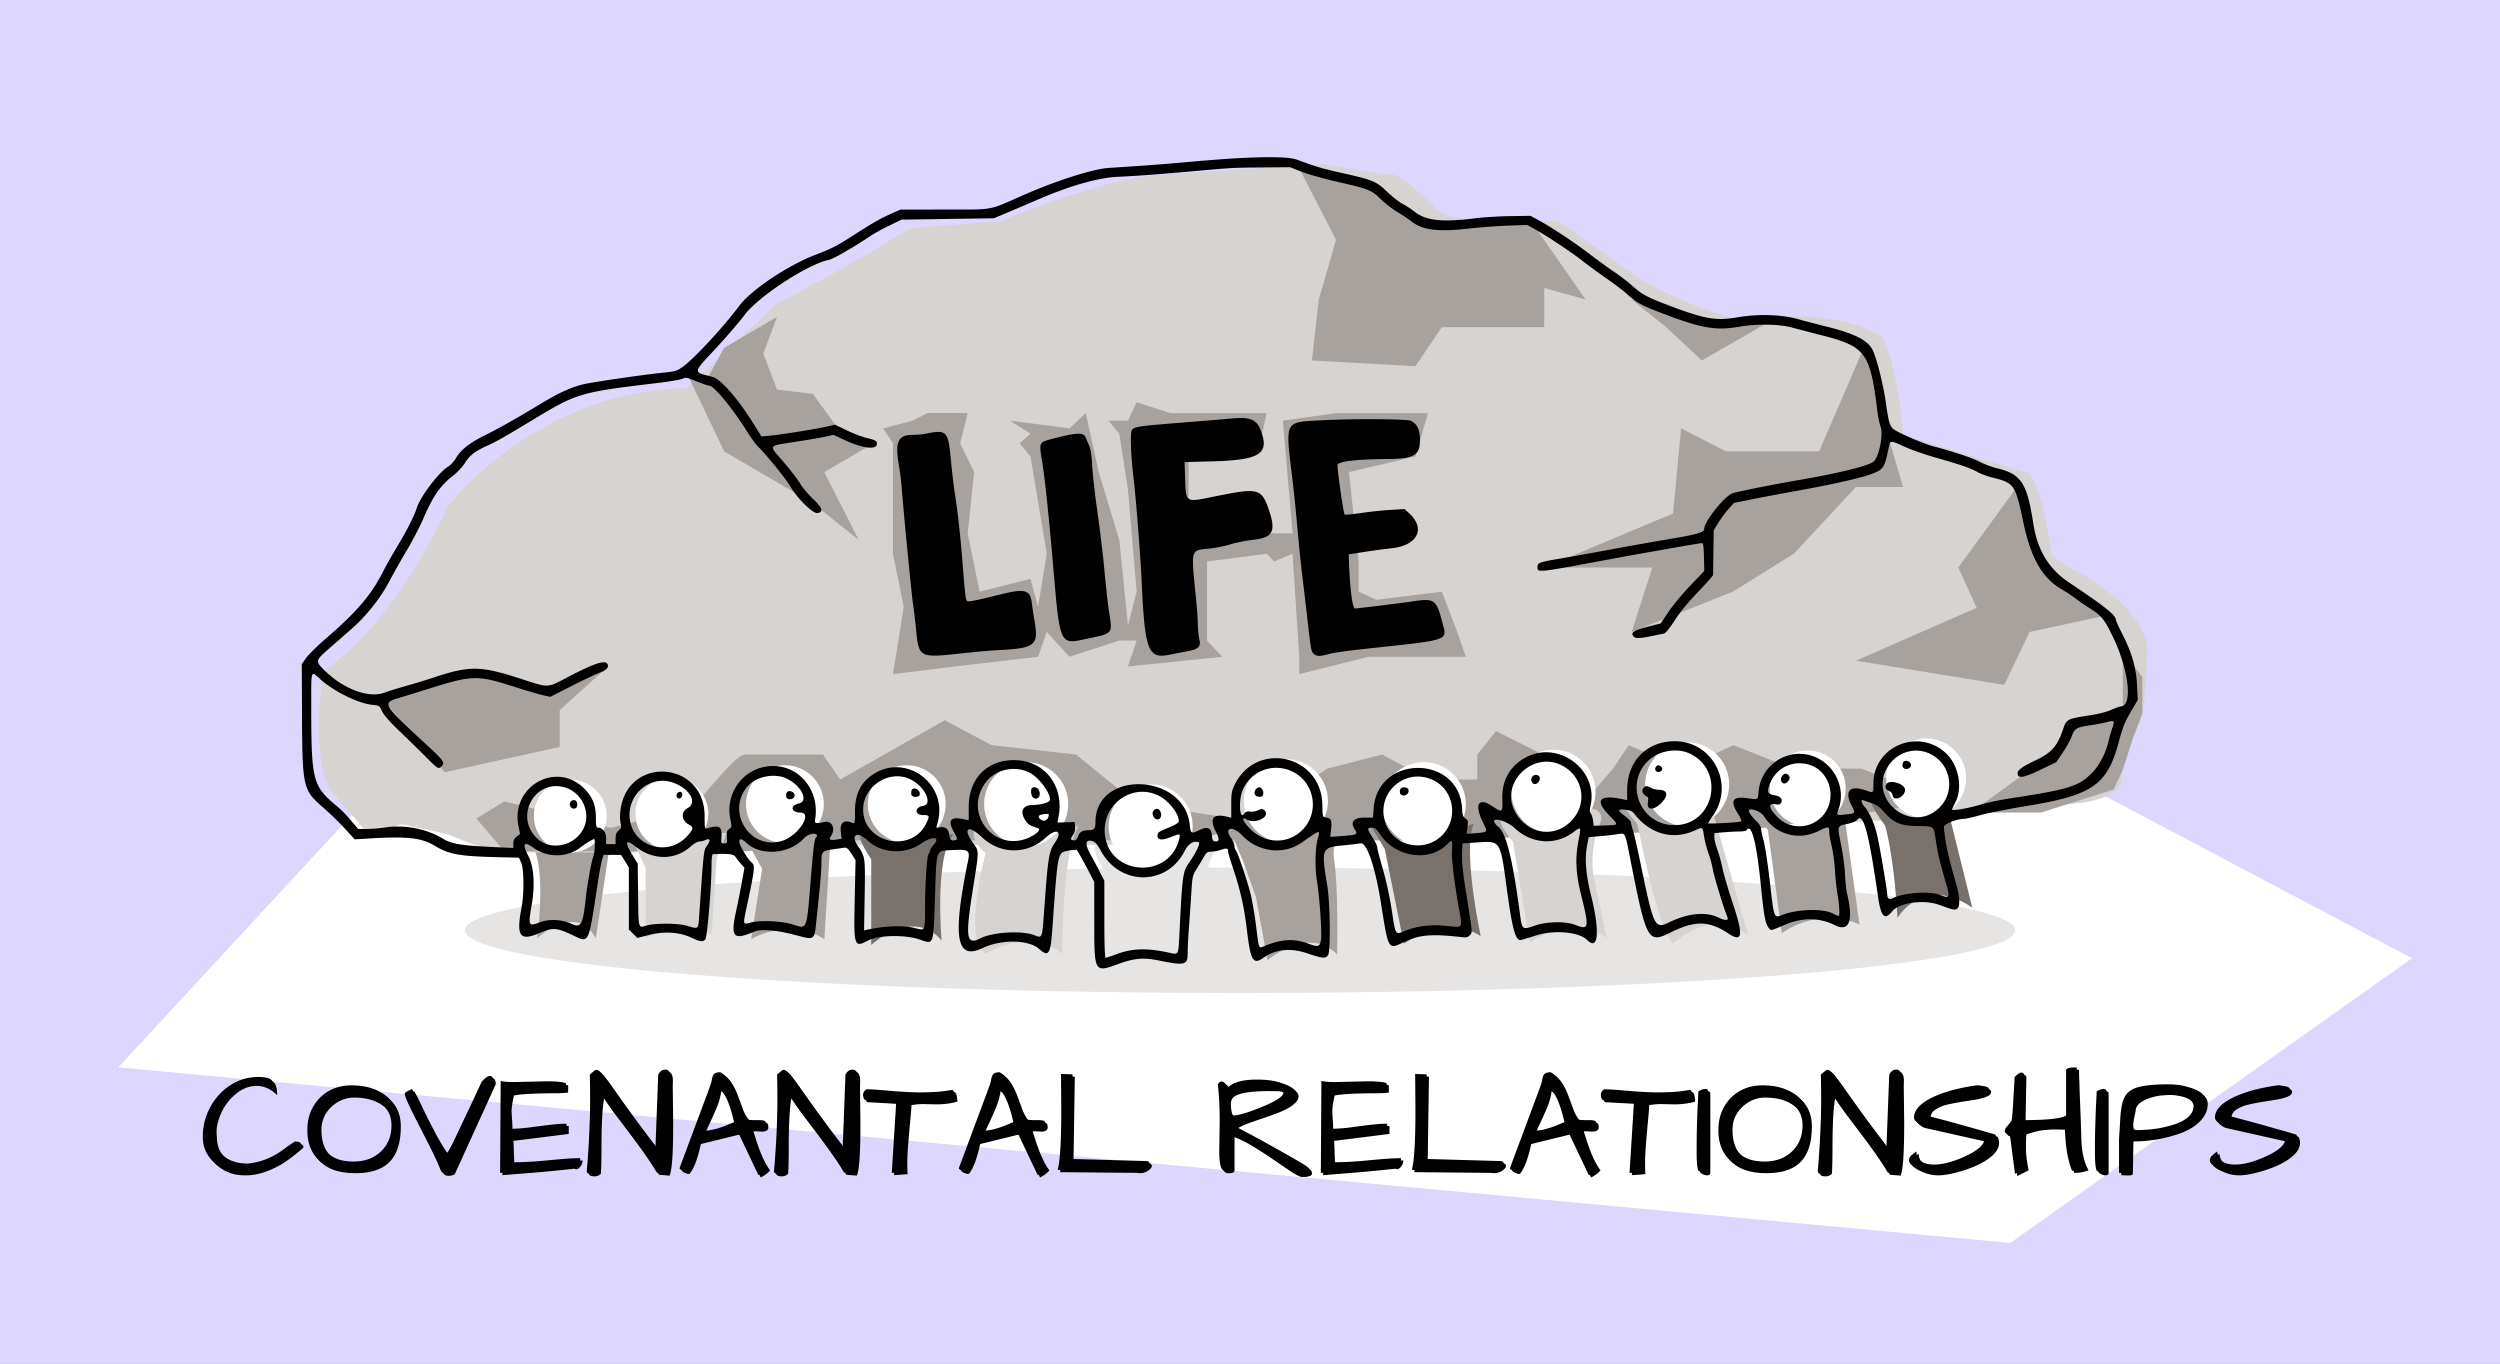
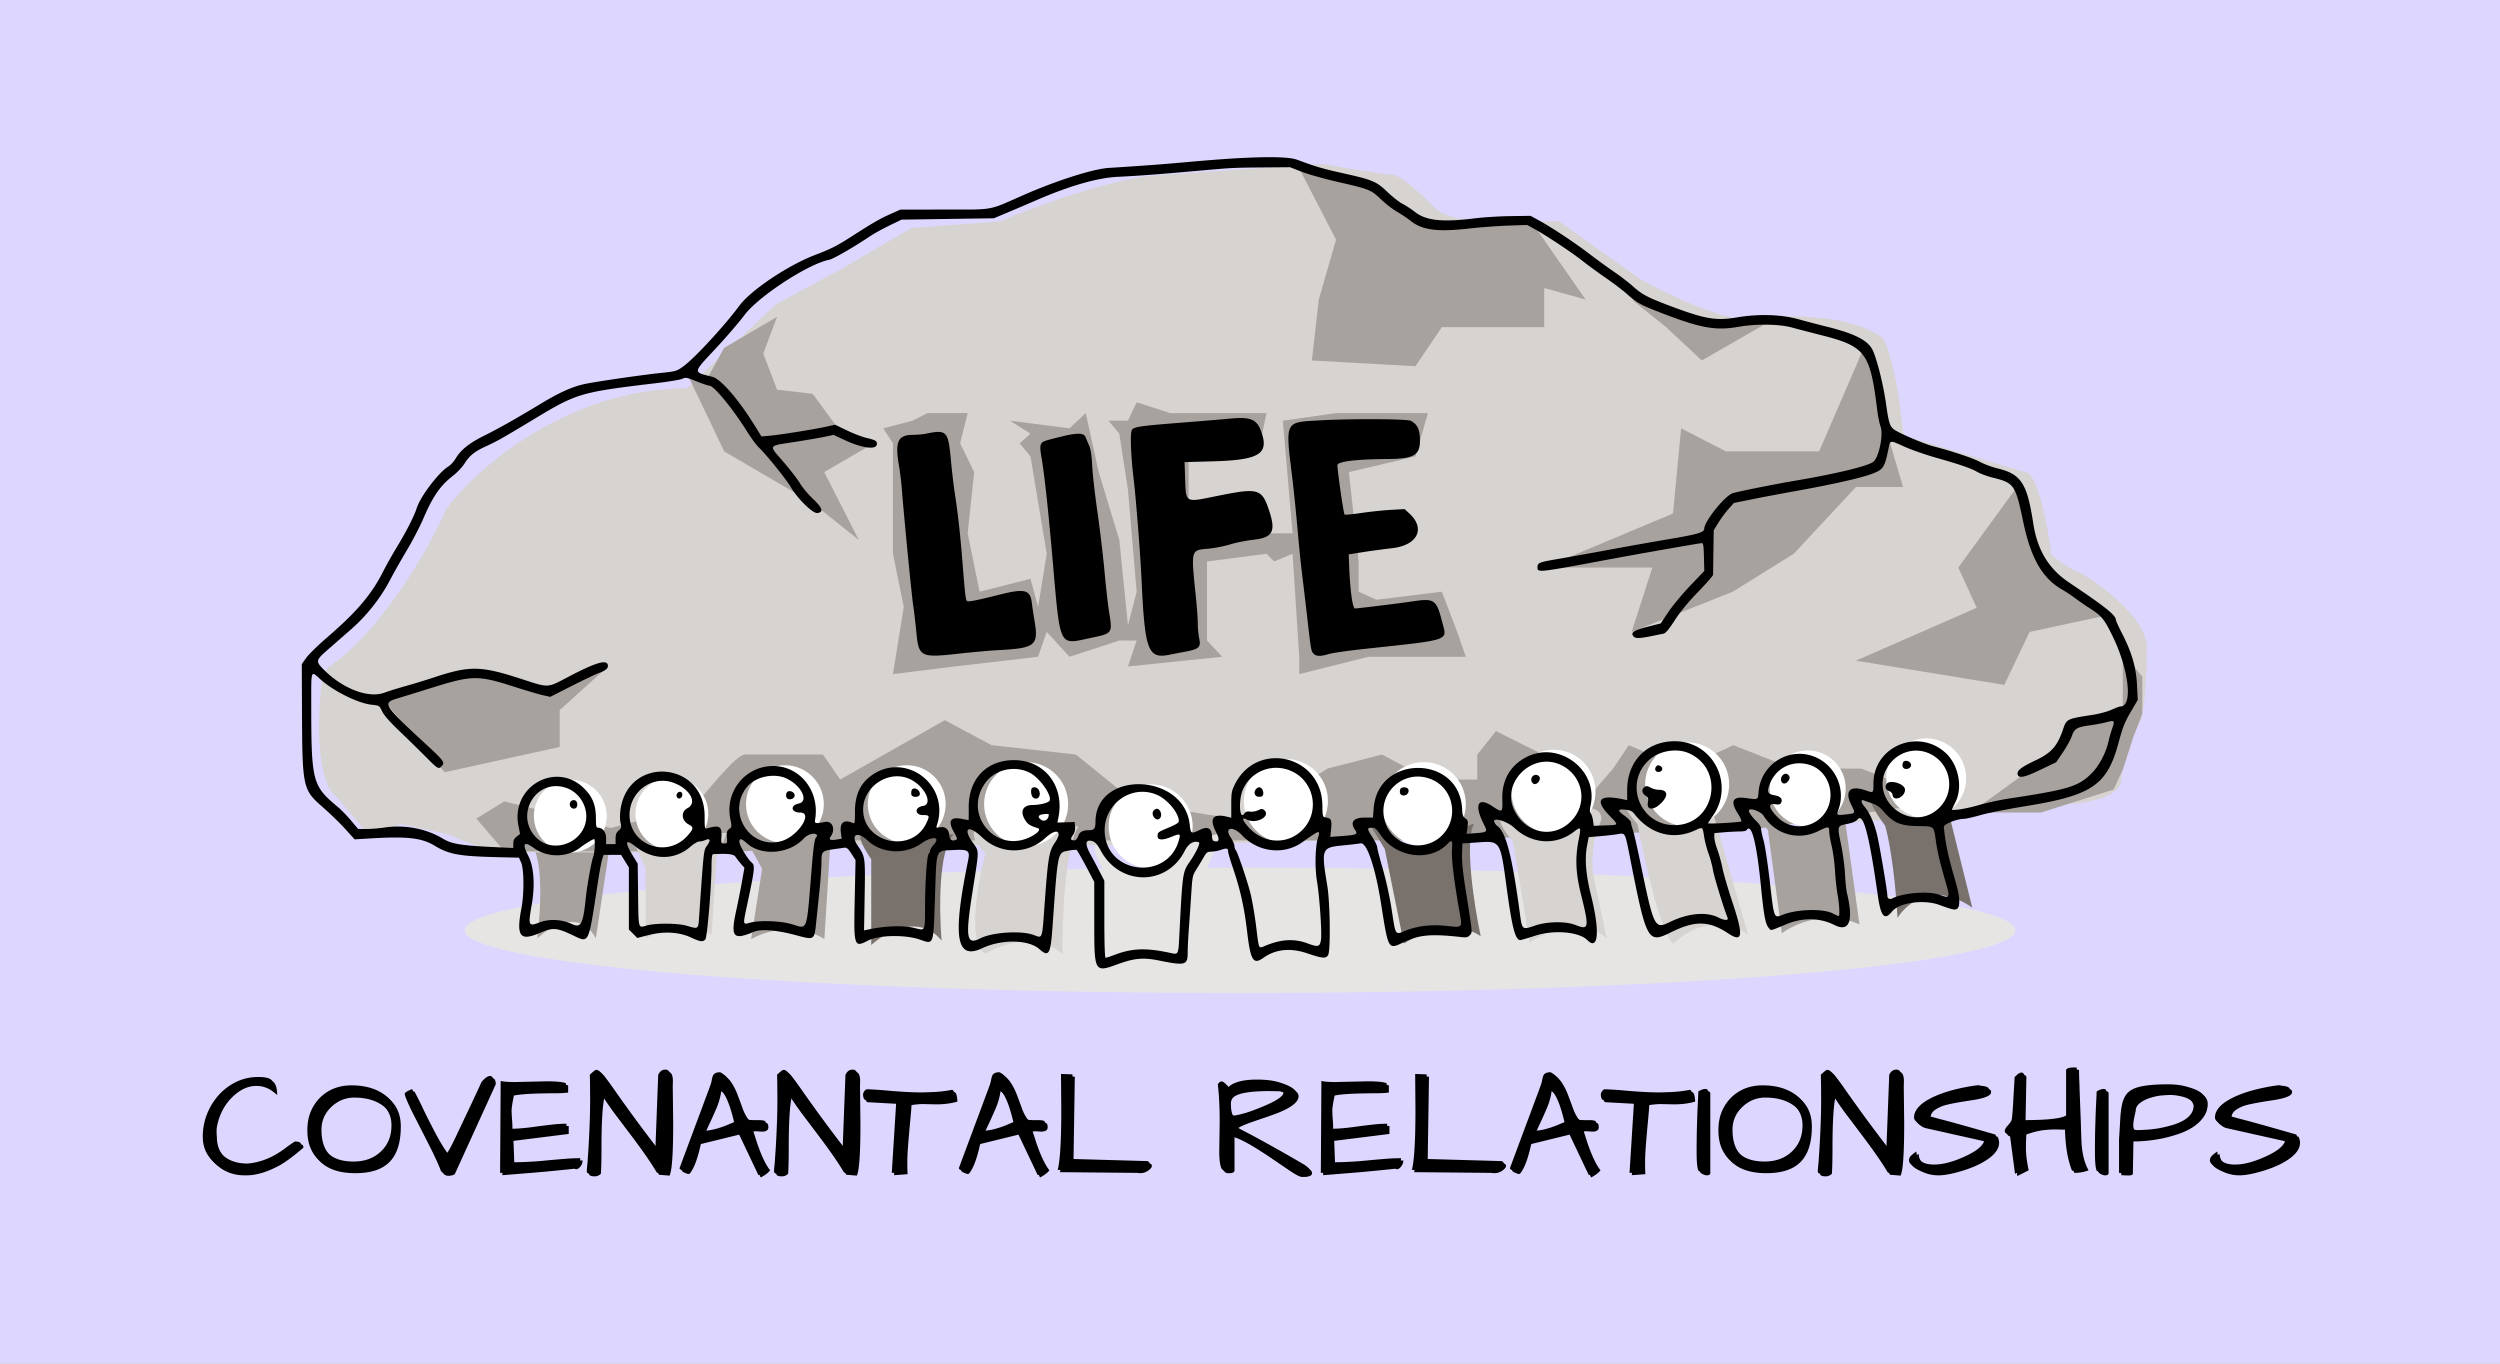
<svg xmlns="http://www.w3.org/2000/svg" width="1100" height="600" fill="none">
  <rect width="100%" height="100%" fill="#333333" stroke="none" />
  <g clip-path="url(#a)">
    <path fill="#fff" d="M0 0h1100v600H0z" />
    <path fill="#DDD6FE" d="M0 0h1100v600H0V0z" />
-     <path fill="#fff" d="M52.011 469.651 159.38 353.624l744.975-14.866 156.925 82.88-176.747 125.25-832.522-77.237z" />
+     <path fill="#fff" d="M52.011 469.651 159.38 353.624z" />
    <ellipse cx="545.625" cy="409.329" fill="#E7E5E4" rx="341.121" ry="27.591" />
    <path fill="#A8A29E" d="M233.794 371.658c.273.247.567.626.866 1.153 3.453 2.969 13.655.593 18.796-1.153l15.793-5.802-7.091 47.059c-6.962-13.151-20.091-5.48-25.785 0 2.946-24.706.463-36.279-1.713-40.104a3.258 3.258 0 0 1-.866-1.153z" />
    <path fill="#D6D3D1" d="M217.157 375.06h61.379l77.82-3.288H510.9l71.244-1.827 123.124-4.384 104.125-3.654 49.323-2.557 50.053-5.48c18.998-.877 24.235-6.942 24.479-9.865.584-9.938 5.845-21.921 8.403-26.671 2.338-4.969 2.923-23.26 2.923-31.785.584-12.861-18.999-27.524-28.863-33.247-6.431-2.631-11.448-6.699-13.153-8.404-4.092-30.689-9.499-36.9-11.691-36.169l-53.342-16.076c-3.215-31.274-7.916-42.016-9.864-43.477-16.076-10.814-45.182-9.621-57.726-7.672-11.399.877-36.413-11.083-47.496-17.172l-36.535-25.94h-31.055c-14.322 0-21.312-3.653-23.017-5.48-4.872-4.993-15.491-14.98-18.999-14.98-3.507 0-21.921-3.166-30.689-4.75l-71.244 4.75c-21.044 1.17-56.021 14.127-70.878 20.46l-39.093 2.923-31.055 18.268-28.497 15.344-39.093 36.901c-52.903.292-92.434 35.196-105.587 52.611-19.583 42.381-42.99 64.424-52.245 70.147l-2.558 3.654c-4.384 36.243 1.827 50.175 5.48 52.611l14.614 17.171 14.615-4.384 20.094 4.384 20.46 8.038z" />
    <path fill="#A8A29E" d="M307.148 352.611c-2.199 2.199-26.567 8.703-38.476 11.681l-46.721-11.681-12.368 7.558 12.368 14.429H327.76l49.47-4.81h251.469l147.034-5.496 79.701-11.681-36.415-14.428h-30.231l-26.109-10.306-21.987 10.306-24.047-10.306-6.871 10.306-8.932 10.306-21.986-16.49-20.613-10.306-8.245 10.306v10.993h-21.299l-20.612-10.993-24.048 6.184c-10.306 6.642-31.468 20.337-33.666 21.986-2.199 1.649-35.27-4.351-51.531-7.558l-25.422-20.612-37.102-4.122-20.612-10.993-46.034 26.108-7.558-10.993H327.76c-4.122 0-17.863 17.864-20.612 20.612zm-111.49-12.819-25.809-30.364c27.125-18.218 57.86-11.302 69.837-5.567l27.834-10.627-21.255 19.23v16.195l-50.607 11.133zm161.943-166.497 11.134 15.182 15.688 6.579-21.761 12.651 15.182 29.859-20.243-16.195-38.967-22.773-15.689-32.895 7.844 1.519 7.845-14.17 23.279-13.664-6.073 16.194 6.073 15.879 15.688 1.834zm230.263-67.814-16.195-31.376 33.907 10.121 14.17 10.627c3.543 1.181 11.437 3.543 14.676 3.543h39.98l23.279 33.401-18.218-5.061v17.206h-45.041l-11.639 17.207-45.547-2.53 3.037-26.822 7.591-26.316zm160.93 53.138 33.401-19.231-29.858 4.554-34.413-12.145 15.182 12.145 15.688 14.677zm51.62 39.979 19.23-44.534 3.543 4.555 7.591 33.4 6.579 22.267h-20.749l-27.328 29.353-26.822 16.7-44.534 17.712 4.555-14.17 4.554-14.17h-47.57l56.68-23.785 3.542-37.449 19.737 10.121h40.992zm61.234 51.113 25.81-35.425 5.567 23.28 8.097 15.182 24.797 18.218-32.894 7.085-11.134 23.28-65.283-10.628 53.137-23.279-8.097-17.713zm48.583 70.85 23.785-6.579v-26.821l8.604 10.627v16.194l-4.049 10.628-4.555 14.17-4.048 8.603-31.883 10.122h-30.87l25.81-18.725 11.639-5.061 5.567-13.158zm-517.328-76.922v-48.583l-4.289-6.579 12.867-3.384 6.671-3.335h17.632l-3.336 13.298 6.195 12.651-2.859 26.945 5.241 25.687 22.397-5.673 3.336 12.39 3.812-23.417-7.148-42.82-4.765-5.763 4.765-4.244-9.054-5.719 26.209 3.384 7.148-6.719 5.719 25.949 9.054 29.859 3.812 37.591 3.812-14.818-3.812-44.748-3.812-24.779-4.766-5.719h8.578l3.812-8.101 14.773 4.766h42.411l-2.86 13.298-31.451 3.542v22.773h24.78l9.531 13.281h11.436l-4.289-49.559 23.411-3.335h40.444l-5.525 19.061-29.261 6.888 4.288 39.335v13.297l7.766 3.542 28.846-3.542 6.753 17.712 3.812 10.925h-42.888l-30.43 7.625v-7.625l-2.927-45.337-8.101 3.403-3.335-3.403-26.21 3.403v34.787l6.672 7.147-41.458 4.258 3.812-11.405h-7.624l-21.921 7.147-10.007-10.925-3.812 10.925-36.693 4.258-27.162 3.367 4.765-29.545-4.765-23.417z" />
    <path fill="#D6D3D1" d="m284.076 381.972-5.479-11.926c13.666 10.314 25.033 1.934 29.009-3.546h12.248l-4.513 10.959-2.256 33.844c-10.572-6.446-23.744-1.611-29.009 1.612v-30.943z" />
    <path fill="#A8A29E" d="m335.325 382.294-7.092-12.893c9.025 8.51 22.885.752 28.687-4.19l12.571-1.934-4.19 8.381-2.579 41.579c-12.119-7.993-26.538-3.33-32.232 0l4.835-30.943z" />
    <path fill="#78716C" d="M383.35 378.104c-7.477-11.088-4.62-11.926-2.256-10.959 7.478 9.541 22.67 3.976 29.332 0h9.347c-6.962 6.189-6.554 33.737-5.48 46.737-9.798-12.12-24.711-3.761-30.943 1.934v-37.712z" />
    <path fill="#D6D3D1" d="M433.633 375.525c-7.736-7.478-5.157-11.066-2.901-11.925 9.541 14.697 26.538 6.124 33.844 0h9.992c-5.931 8.509-7.199 40.934-7.092 56.084-11.603-9.799-27.397-4.083-33.843 0-8.251-4.384-3.438-31.266 0-44.159z" />
    <path fill="#E7E5E4" d="M489.394 387.774c-11.087-13.667-7.843-17.513-4.835-17.728 12.635 25.528 31.481 10.637 39.324 0l13.537-3.546-7.736 19.34v37.389c-13.924-8.509-32.661-.967-40.29 3.868v-39.323z" />
-     <path fill="#A8A29E" d="M546.768 378.426c-7.478-15.987-3.116-15.901 0-13.859 11.603 14.697 28.901 4.619 36.1-2.257h5.479c-1.805 9.799-1.612 14.827-1.289 16.116 1.547 11.088 1.504 32.34 1.289 41.58-10.056-10.572-24.604-2.686-30.621 2.578l-5.157-28.042-5.801-16.116z" />
    <path fill="#78716C" d="M602.53 362.31h4.19c10.056 20.371 27.612 10.207 35.133 2.579l6.769-2.579c-4.384 8.252.107 36.53 2.9 49.638-11.087-7.736-27.182-1.075-33.843 3.223l-8.381-41.579-6.768-11.282z" />
    <path fill="#D6D3D1" d="M665.704 370.368c-9.282-11.345-4.942-11.818-1.611-10.636 17.018 17.276 30.513 4.405 35.133-4.19 5.415.515 5.694 4.082 5.157 5.801-4.383 9.541-3.975 20.092-3.223 24.174l5.802 27.398c-11.088-10.057-27.183-2.901-33.844 1.934l-7.414-44.481zm54.795-7.735c-9.025-10.057-3.761-9.777 0-8.381 10.572 16.503 26.538 9.025 33.199 3.224l15.472 53.827c-13.409-9.798-27.505-1.504-32.877 3.868-5.157-3.094-12.678-36.315-15.794-52.538z" />
    <path fill="#A8A29E" d="M777.873 365.211c-8.252-10.572-4.943-10.851-2.257-9.67 13.151 17.019 27.613 7.091 33.199 0l2.901 4.513 6.447 46.737c-14.44-6.705-28.794-.215-34.166 3.868l-6.124-45.448z" />
    <path fill="#78716C" d="M829.444 363.277c-11.088-14.955-4.62-12.463 0-9.347 9.541 11.088 22.67 7.198 28.042 3.868l10.314 41.579c-17.018-11.861-29.009-1.934-32.877 4.513-1.289-22.434-4.19-36.423-5.479-40.613z" />
    <circle cx="250.93" cy="359.07" r="16.033" fill="#fff" />
    <circle cx="295.629" cy="358.07" r="16.033" fill="#fff" />
    <circle cx="345.355" cy="353.822" r="17.121" fill="#fff" />
    <circle cx="398.962" cy="353.822" r="17.121" fill="#fff" />
    <circle cx="451.501" cy="353.822" r="18.49" fill="#fff" />
    <circle cx="506.295" cy="363.599" r="18.49" fill="#fff" />
    <circle cx="565.799" cy="352.454" r="18.49" fill="#fff" />
    <circle cx="626.468" cy="353.822" r="18.49" fill="#fff" />
    <circle cx="683.538" cy="348.357" r="18.49" fill="#fff" />
    <circle cx="742.343" cy="345.11" r="18.49" fill="#fff" />
    <circle cx="795.398" cy="346.895" r="16.705" fill="#fff" />
    <circle cx="847.53" cy="342.463" r="17.567" fill="#fff" />
    <path fill="#000" fill-rule="evenodd" d="M542.593 69.724c-4.126.238-13.128.942-20.004 1.564-11.357 1.028-18.414 1.555-34.729 2.593-6.959.442-23.173 5.618-37.786 12.063-15.508 6.839-12.212 6.24-34.451 6.26l-19.448.02-4.168 1.855c-4.785 2.132-7.745 3.83-16.677 9.561-7.308 4.69-9.241 5.677-16.919 8.633-11.884 4.576-28.075 15.455-33.084 22.23-6.475 8.758-19.513 22.902-24.496 26.574-3.029 2.233-3.263 2.303-10.002 3.013-8.619.909-27.755 3.679-33.282 4.818-5.534 1.14-11.305 3.709-19.573 8.71-10.924 6.608-18.457 10.86-24.985 14.103-6.548 3.254-10.28 6.248-12.49 10.019-.765 1.305-2.225 2.889-3.244 3.519-4.3 2.657-12.292 13.202-13.903 18.343-1.029 3.284-4.431 10.009-8.253 16.314-2.262 3.731-5.048 8.65-6.192 10.932-5.354 10.683-11.706 18.197-25.248 29.867-3.8 3.275-7.801 7.199-8.891 8.72l-1.98 2.765.084 19.74c.148 34.953.254 35.446 9.362 43.408 3.057 2.672 7.413 6.907 9.681 9.412l4.124 4.555 6.99-.414c16.231-.959 22.474-.25 28.195 3.2 6.449 3.889 10.811 4.666 28.515 5.076l8.602.199.969 2.157c1.257 2.798 1.347 13.666.164 19.848-2.412 12.608-.777 14.894 7.966 11.139 5.763-2.475 7.395-2.383 14.2.806 7.814 3.662 7.1 5.124 11.492-23.524.656-4.279 1.479-8.655 1.829-9.725l.637-1.944h7.68l1.714 2.778 1.714 2.778.001 13.658.001 13.657 1.853 1.854 1.855 1.854 4.98-1.284c6.779-1.747 13.467-1.353 18.717 1.103 4.04 1.891 5.21 2.037 6.252.782.814-.981 2.657-22.784 2.707-32.04.022-3.931.221-5.427.725-5.449 6.838-.303 9.037-.031 9.855 1.219.463.708 1.529 2.076 2.371 3.04l1.528 1.755-1.073 6.038a398.464 398.464 0 0 1-2.502 12.569c-2.614 11.961-1.447 13.4 7.746 9.541 3.122-1.31 9.968-.778 18.179 1.414 8.583 2.291 8.395 2.406 9.231-5.647l1.482-14.272c.457-4.395.831-9.803.831-12.018 0-4.857.2-5.071 5.45-5.816a686.84 686.84 0 0 0 4.403-.633c1.233-.2 1.85.296 3.423 2.746l1.722 2.684-.364 17.004c-.455 21.256-.338 21.615 5.973 18.34 4.535-2.353 16.07-2.588 22.417-.457 6.584 2.21 6.167 3.344 6.927-18.852.744-21.734.081-20.024 7.934-20.457 6.833-.376 7.555.138 6.617 4.708-6.921 33.72-5.254 43.941 6.277 38.466 8.39-3.985 20.259-3.819 25.006.349 4.24 3.722 5.007 2.481 5.853-9.461 2.37-33.509 2.236-32.837 6.705-33.741 1.958-.396 3.747-.531 3.977-.299.488.491 2.986 4.949 5.759 10.271l1.946 3.737.008 17.934c.011 21.991.024 22.014 10.492 18.204 7.149-2.602 11.113-2.953 17.887-1.58 11.758 2.381 12.738 2.107 12.723-3.565-.005-1.903.245-6.836.556-10.961.312-4.126.783-10.947 1.047-15.157.46-7.317.563-7.785 2.313-10.558a168.514 168.514 0 0 0 3.177-5.264c1.193-2.092 1.578-2.364 3.382-2.386 1.12-.013 3.02-.375 4.223-.803 2.416-.861 3.092-.697 3.092.751 0 .533.888 3.582 1.974 6.774 3.376 9.935 5.113 17.65 6.371 28.31 1.536 13.002 2.702 14.881 7.231 11.657 5.285-3.763 11.845-4.443 19.123-1.982 6.928 2.343 8.341 2.455 9.319.743 1.123-1.967.86-23.016-.38-30.423-2.718-16.222-2.483-16.863 6.48-17.726 3.574-.344 7.239-.774 8.145-.955 2.754-.551 6.48 10.378 9.022 26.461 3.279 20.754 3.056 20.381 10.151 16.968 6.662-3.204 11.855-3.656 25.097-2.185 2.357.262 2.953.13 3.836-.845 1.183-1.307 1.284-.224-1.882-20.121-1.195-7.512-1.685-12.354-1.572-15.559l.162-4.652 7.121-.5c9.556-.67 9.602-.597 12.288 19.392 2.44 18.155 3.851 23.617 6.099 23.616.334 0 3.307-.875 6.605-1.945 8.189-2.655 19.179-1.718 22.846 1.949 4.901 4.901 5.622-3.783 1.637-19.73-2.277-9.112-2.833-15.97-1.757-21.671l.734-3.89 4.998-.426c2.749-.234 6.18-.628 7.625-.874 3.574-.608 3.319-1.094 5.651 10.747 7.173 36.41 7.759 37.481 17.806 32.478 10.69-5.322 16.782-5.222 25.305.416 6.351 4.2 6.81 1.15 1.999-13.293-1.962-5.891-3.997-12.836-4.523-15.434-.526-2.598-1.546-6.292-2.267-8.209-.721-1.917-1.311-4.318-1.311-5.336v-1.851l4.251-.359c2.338-.198 5.449-.359 6.913-.359 1.464 0 2.816-.25 3.005-.556 2.157-3.489 4.453 5.445 6.355 24.727 1.259 12.763 1.937 16.43 3.365 18.192 1.124 1.387.482 1.511 7.55-1.459 7.403-3.11 14.949-3.015 21.458.27 6.512 3.288 8.452-1.79 5.436-14.224-.296-1.223-.677-4.974-.846-8.335-.168-3.362-.947-9.173-1.731-12.914-1.716-8.192-1.736-8.127 2.677-9.015 2.471-.496 3.869-1.113 4.68-2.062 2.481-2.904 5.02 6.761 8.855 33.715 1.301 9.144 2.939 10.968 6.201 6.902 3.163-3.943 13.914-5.452 20.834-2.926 6.078 2.219 6.978 2.397 7.966 1.578 1.235-1.025 1.034-5.276-.503-10.632-3.789-13.208-4.601-16.934-5.493-25.206-.133-1.233 5.521-3.551 8.771-3.596.917-.013 4.292-.775 7.501-1.695 3.209-.919 12.086-2.679 19.727-3.911 29.164-4.701 35.807-9.2 40.815-27.645 2.062-7.594 2.687-9.137 5.972-14.742l2.554-4.356-.328-6.509c-.392-7.802-2.221-14.148-6.498-22.55-1.532-3.009-2.785-5.748-2.785-6.088 0-2.101-4.516-5.717-20.577-16.477-9.003-6.032-13.988-14.258-15.799-26.069-2.71-17.68-5.33-21.68-15.857-24.204-2.292-.55-5.668-1.806-7.501-2.792-3.155-1.696-11.905-4.623-20.598-6.89-4.441-1.158-15.97-6.161-17.618-7.645-1.613-1.452-2.061-3.01-3.228-11.226-1.129-7.953-3.734-18.56-5.652-23.02-1.997-4.642-7.727-7.631-20.844-10.872-3.586-.886-8.895-2.281-11.799-3.099-7.705-2.172-17.756-2.487-27.348-.859-9.286 1.577-14.102.723-30.074-5.33-9.204-3.488-11.764-4.856-15.622-8.348-1.82-1.646-5.571-4.53-8.335-6.41-2.765-1.879-7.528-5.338-10.584-7.687-6.355-4.884-16.528-11.65-22.226-14.783l-3.89-2.138-8.891.126c-4.89.068-11.891.504-15.559.966-14.242 1.797-21.462 1.051-26.325-2.722-1.719-1.333-4.233-2.978-5.588-3.656-1.354-.678-4.36-3.04-6.679-5.25-4.915-4.68-6.337-5.268-20.308-8.388-8.313-1.856-11.279-2.738-19.296-5.73-3.509-1.31-12.483-1.497-28.214-.59zm30.15 5.849c2.816 1.1 9.88 3.091 15.697 4.425 14.122 3.237 14.829 3.52 19.136 7.66 2.003 1.925 5.267 4.445 7.254 5.599 1.986 1.154 4.612 2.91 5.834 3.9 5.019 4.07 11.698 4.966 25.457 3.419 4.947-.556 12.784-1.144 17.415-1.305l8.42-.295 3.805 2.117c5.159 2.871 16.333 10.333 20.752 13.859 1.987 1.585 6.469 4.863 9.961 7.284 3.492 2.421 7.618 5.541 9.169 6.934 4.377 3.931 5.851 4.789 13.194 7.679 19.055 7.5 25.749 8.784 36.162 6.936 7.633-1.355 17.889-1.212 23.477.326 2.445.673 8.208 2.177 12.806 3.342 19.555 4.954 21.59 7.674 24.699 33.004.332 2.707.993 5.957 1.47 7.224 1.325 3.527-.71 13.501-3.161 15.492-2.28 1.852-15.945 5.185-33.591 8.193-9.783 1.668-24.105 4.514-28.146 5.593-3.413.912-12.696 12.416-12.696 15.734 0 1.554-3.005 2.428-15.647 4.55-6.504 1.093-18.334 3.193-26.289 4.669-7.956 1.475-17.715 3.233-21.688 3.907-8.969 1.52-9.724 1.802-9.724 3.627 0 2.607-.687 2.68 31.951-3.404 12.31-2.294 38.35-6.865 40.286-7.071.688-.073.861.989.99 6.077l.156 6.167-6.172 6.463c-3.394 3.554-7.715 8.752-9.602 11.551l-3.431 5.089-5.784 1.469c-6.118 1.553-7.556 2.537-6.163 4.216.846 1.019 2.683.963 8.613-.264 1.833-.38 3.909-.797 4.612-.926.9-.166 2.362-1.914 4.944-5.913 2.417-3.743 5.91-7.993 10.252-12.472 3.622-3.737 6.588-7.112 6.591-7.501.003-.39.068-4.959.143-10.155l.139-9.446 2.048-3.334c1.127-1.834 3.125-4.539 4.441-6.012l2.392-2.678 8.058-1.633c4.431-.897 13.558-2.618 20.281-3.823 14.582-2.613 27.652-5.567 32.194-7.276 5.247-1.973 5.739-2.708 7.508-11.223.794-3.823.387-3.78 7.11-.764 2.982 1.338 9.116 3.48 13.631 4.761 10.841 3.076 15.629 4.732 18.431 6.373 1.27.745 4.33 1.857 6.8 2.472 9.298 2.314 9.876 3.153 13.251 19.247 3.407 16.245 8.407 24.965 17.21 30.015 1.528.877 4.154 2.616 5.835 3.866 1.68 1.249 4.181 2.985 5.556 3.858 5.964 3.785 6.966 4.971 10.783 12.78 7.155 14.638 8.977 30.887 3.462 30.887-.426 0-2.201.653-3.944 1.451-1.744.798-5.462 1.806-8.264 2.239-11.663 1.806-11.471 1.71-13.163 6.626-2.474 7.193-5.068 10.094-11.946 13.363-6.452 3.068-8.268 4.471-7.95 6.147.371 1.955 2.894 1.459 10.035-1.971l6.919-3.324 2.954-4.347c1.625-2.391 3.389-5.598 3.921-7.126 1.162-3.336 2.181-3.945 7.939-4.746 2.323-.323 5.541-.929 7.149-1.346 3.76-.976 3.9-.84 2.712 2.631a71.735 71.735 0 0 0-1.693 5.961c-1.152 5.029-4.109 10.595-7.352 13.84-5.826 5.827-10.081 7.128-36.38 11.125-4.022.612-9.82 1.857-12.886 2.767-5.801 1.724-12.634 2.808-12.213 1.938.132-.274.852-1.747 1.6-3.275 3.218-6.57 1.249-16.316-4.338-21.466-12.122-11.173-31.808-2.864-31.808 13.425 0 4.26.035 4.228-3.334 3.04-6.933-2.446-9.545.165-6.391 6.39 1.882 3.713 1.885 3.707-2.266 4.152-4.397.47-4.346.508-3.296-2.469 3.054-8.656-1.324-18.677-9.859-22.561-11.328-5.157-24.293 2.521-25.402 15.043-.332 3.738.11 3.533-5.91 2.746-5.538-.724-6.61 1.527-3.238 6.8 1.092 1.705 1.78 3.287 1.528 3.515-.466.423-14.625 1.218-14.625.821 0-.12.973-1.608 2.163-3.306 9.727-13.886-.03-32.841-16.876-32.786-12.351.041-20.85 8.816-20.85 21.528v4.424l-1.528-.336c-10.706-2.346-13.003.127-6.437 6.929 4.384 4.541 4.484 4.286-1.765 4.499l-4.977.169-.318-2.313c-.174-1.272-.62-2.679-.99-3.124-.516-.622-.527-1.49-.051-3.713 3.279-15.287-13.741-28.248-27.924-21.266-7.333 3.61-11.216 10.224-10.949 18.654.19 6.004.047 6.108-4.36 3.166-6.465-4.317-8.162-.683-3.733 7.992 1.689 3.309 1.572 3.437-3.545 3.838l-4.065.32.369-2.957c.335-2.683.25-3.041-.926-3.865-1.062-.743-1.319-1.47-1.422-4.026-.971-23.979-37.107-24.358-38.919-.407l-.309 4.089h-3.698c-4.972 0-6.528 2.063-4.134 5.48 1.29 1.844.591 2.175-5.506 2.617l-5.441.394.365-3.568c.396-3.867.014-4.645-2.459-5.008-1.261-.186-1.311-.382-1.392-5.471-.349-21.925-28.935-28.543-38.567-8.93-1.359 2.766-1.52 3.706-1.52 8.829v5.732l-1.39-.355c-6.711-1.715-8.444.488-5.278 6.716 1.56 3.068 1.435 4.285-.415 4.022-1.045-.148-1.281-.574-1.425-2.567-.243-3.371-1.932-4.129-5.422-2.433-3.694 1.794-3.922 1.678-4.329-2.215-2.403-22.99-41.342-24.319-41.483-1.415-.019 3.014-.569 3.729-2.872 3.729-2.862 0-4.095.709-4.813 2.767-.372 1.067-.967 1.678-1.632 1.678-1.673 0-1.836-.596-.627-2.293.769-1.081 1.073-2.25.956-3.674l-.173-2.09-3.798.125-3.797.125.463-2.347c2.72-13.781-6.1-25.13-19.529-25.13-12.16 0-20.097 8.343-19.954 20.976.034 2.98.005 5.418-.063 5.418s-1.45-.251-3.071-.559c-5.062-.96-6.124.951-3.305 5.944 1.361 2.412 1.525 3.035.865 3.288-1.809.694-2.819-.028-2.994-2.14-.213-2.569-1.784-3.836-4.164-3.36-1.568.314-1.647.25-1.24-1.002 6.032-18.61-15.431-33.354-30.178-20.731-3.975 3.402-5.926 8.3-5.9 14.816.019 4.695-.095 5.388-.833 5.063-4.052-1.787-5.953-.28-5.352 4.243l.348 2.628-2.266.362c-2.87.459-3.557.047-2.482-1.489 2.173-3.102.573-6.918-2.629-6.267-4.189.852-4.614.746-4.311-1.074 2.209-13.252-7.622-24.622-20.267-23.441-11.472 1.071-19.383 11.877-17.032 23.263.683 3.305.663 3.478-.501 4.357-1.017.767-1.181 1.354-1.016 3.646.187 2.597.128 2.733-1.192 2.733-1.338 0-1.383-.116-1.206-3.09.264-4.447-.965-5.145-6.296-3.572-1.06.314-1.111.068-1.111-5.396 0-24.23-33.607-26.845-37.001-2.879-.304 2.15-.304 4.471.001 5.828.454 2.023.369 2.375-.834 3.42-1.03.896-1.34 1.722-1.34 3.566v2.4h-4.168v-2.549c0-2.683-1.512-4.674-3.55-4.674-.778 0-.929-.645-.941-4.029-.023-5.934-1.404-9.457-5.183-13.233-12.289-12.275-32.347-.895-28.909 16.402l.716 3.601-1.487 1.171c-1.1.865-1.488 1.669-1.488 3.09v1.92l-6.806-.309c-16.108-.731-20.189-1.375-24.242-3.821-7.252-4.379-16.806-6.206-25.512-4.882-2.357.359-5.957.651-8.001.649l-3.716-.004-3.161-3.75c-1.739-2.063-4.317-4.714-5.73-5.891-11.32-9.429-11.734-11.05-11.737-45.971-.001-14.632-.214-14.079 3.957-10.305 5.827 5.275 16.646 10.637 22.741 11.275 3.251.34 3.294.368 4.496 2.904.802 1.696 3.376 4.628 7.615 8.674 3.521 3.362 8.702 8.426 11.513 11.252 5.546 5.577 5.706 5.667 7.175 4.044 1.36-1.502.756-2.333-6.689-9.205-19.408-17.912-19.73-18.438-12.607-20.566 2.674-.799 9.199-2.812 14.502-4.473 18.11-5.673 20.555-5.711 36.62-.563 5.119 1.64 10.777 3.31 12.576 3.711l3.269.729 9.511-4.828c5.231-2.656 10.735-5.267 12.231-5.801 2.928-1.046 4.053-2.228 3.499-3.675-.811-2.113-5.722-.554-17.226 5.471-9.656 5.057-8.264 5.004-21.241.802-17.457-5.651-22.243-5.717-37.959-.519-3.609 1.193-9.293 2.931-12.63 3.861-3.338.929-7.385 2.192-8.993 2.807-7.154 2.733-18.721-1.701-27.203-10.428-3.242-3.336-3.102-3.877 2.204-8.513l10.363-9.06c6.675-5.841 12.924-13.789 17.004-21.63 1.458-2.803 4.734-8.598 7.279-12.876 2.544-4.279 5.802-10.53 7.24-13.892 4.241-9.915 7.551-14.71 13.103-18.982 1.778-1.368 4.082-3.816 5.121-5.44 2.299-3.594 4.391-5.244 9.793-7.724 4.731-2.172 6.704-3.293 21.643-12.297 18.002-10.849 19.815-11.372 53.13-15.33 5.456-.648 10.568-1.513 11.36-1.922 1.294-.67 1.908-.554 6.121 1.154 2.575 1.045 5.124 1.904 5.664 1.909 2.02.019 10.297 10.1 16.659 20.291 1.717 2.75 3.914 5.751 4.883 6.668 3.394 3.214 12.191 14.084 14.228 17.583 3.011 5.168 9.687 11.722 11.707 11.49 2.904-.333 2.33-2.225-1.886-6.213-2.082-1.97-4.654-5.043-5.714-6.83-1.06-1.788-4.388-6.098-7.397-9.578-6.477-7.493-6.869-6.8 4.88-8.628 5.195-.808 11.211-1.843 13.367-2.3l3.922-.831 4.691 2.196c7.649 3.58 13.868 4.483 14.324 2.08.286-1.505-.451-1.991-4.412-2.913-1.954-.454-5.892-1.955-8.751-3.335l-5.197-2.508-3.693.829c-5.108 1.147-20.379 3.599-24.935 4.003l-3.764.334-3.011-4.853c-7.263-11.705-14.869-20.445-18.612-21.388-8.64-2.177-8.716-1.511 1.413-12.363 4.624-4.955 10.399-11.667 12.834-14.917 6.091-8.133 28.115-22.485 37.104-24.182 1.829-.345 10.75-5.477 17.937-10.318 1.767-1.19 5.638-3.337 8.602-4.77l5.391-2.608 20.293-.3 20.292-.298 6.112-2.567c3.362-1.412 9.113-3.866 12.781-5.455 14.418-6.245 26.784-9.796 35.562-10.213 8.903-.422 17.102-1.035 34.452-2.574 16.388-1.453 16.109-1.439 29.601-1.553l11.82-.1 5.121 2zm-31.261 108.599c-2.598.25-12.757 1.093-22.576 1.871-18.27 1.449-20.353 1.786-20.969 3.388-.685 1.785-.334 11.213.755 20.279 1.141 9.505 3.034 33.463 3.598 45.565 1.455 31.148 2.805 34.737 12.339 32.793 1.474-.3 4.669-.919 7.098-1.376 5.883-1.104 6.751-1.957 5.923-5.82-.339-1.578-.616-4.456-.616-6.394 0-1.94-.354-6.991-.788-11.225-2.236-21.844-2.42-21.092 5.358-21.828 2.9-.274 7.267-1.129 9.706-1.899 2.439-.771 7.038-1.687 10.221-2.036 8.475-.931 9.941-3.642 6.904-12.76-3.235-9.715-4.676-10.149-22.118-6.664-15.624 3.123-14.431 3.87-14.917-9.326l-.2-5.42 12.225-.334c20.927-.571 25.194-3.27 21.363-13.51-1.865-4.985-4.739-6.131-13.306-5.304zm39.902.76c-16.466.891-15.899-.266-12.715 25.889.614 5.043 1.622 14.92 2.24 21.949.618 7.03 1.5 15.781 1.961 19.449a2410.14 2410.14 0 0 1 2.242 18.892c1.755 15.28 1.755 15.275 2.859 16.495 1.111 1.228 3.074 1.279 6.65.173 1.487-.46 8.329-1.447 15.206-2.194 39.446-4.281 36.92-3.397 34.678-12.136-2.477-9.658-3.425-10.302-13.007-8.835-4.605.705-23.536 3.039-25.266 3.115-1.129.05-2.235-8.25-2.656-19.935l-.139-3.869 6.174-.973c3.395-.535 9.224-1.324 12.951-1.753 11.192-1.288 14.798-8.629 7.516-15.303l-2.074-1.9-6.171.359c-3.394.198-9.227.816-12.961 1.374-3.735.559-6.997.871-7.25.695-.424-.297-3.077-18.569-3.153-21.712-.04-1.654 7.936-2.642 22.193-2.748 12-.089 14.51-1.79 14.072-9.537-.219-3.883-1.272-5.804-3.982-7.265-1.542-.83-25.674-.972-39.368-.23zm-174.096 5.917c-1.222.253-3.805.475-5.738.492-6.528.059-7.834 3.034-5.99 13.646.424 2.445.941 6.571 1.149 9.168 1.083 13.581 4.342 47.084 5.026 51.678.432 2.903 1.053 8.115 1.379 11.582 1.11 11.802 1.635 12.085 18.899 10.178 5.96-.658 13.586-1.34 16.948-1.517 16.786-.88 18.11-1.969 16.163-13.298-.42-2.445-.93-5.855-1.133-7.578-.676-5.735-3.149-6.354-14.196-3.553-8.977 2.277-13.379 3.177-14.13 2.889-.779-.299-.945-1.639-2.282-18.43-.89-11.18-2.024-21.216-3.329-29.45-.435-2.751-1.19-9.252-1.677-14.447-1.181-12.62-1.822-13.276-11.089-11.36zm60.012 1.177c-8.12 1.983-8.588 2.153-9.229 3.35-.487.91-.431 2.358.241 6.231 1.238 7.132 2.902 22.509 4.847 44.777 3.409 39.021 2.607 37.326 16.283 34.41 10.396-2.217 10.103-1.789 8.442-12.328-.445-2.823-1.312-10.635-1.926-17.359-.615-6.723-2.002-18.351-3.083-25.838-1.081-7.488-2.119-16.615-2.306-20.282-.232-4.539-.655-7.378-1.324-8.891-.54-1.222-1.256-2.91-1.59-3.75-.755-1.902-3.527-1.988-10.355-.32zm275.889 139.416c16.207 7.311 11.26 31.602-6.44 31.627-15.291.021-22.446-18.753-10.991-28.837 4.504-3.964 12.123-5.184 17.431-2.79zm105.876.163c9.78 4.553 11.595 17.544 3.427 24.535-11.985 10.259-29.905-4.152-22.348-17.973 3.807-6.963 11.976-9.796 18.921-6.562zm-11.755 3.932c-.591 1.542.04 2.81 1.401 2.81 1.753 0 2.746-1.542 1.759-2.731-.912-1.1-2.751-1.146-3.16-.079zm-150.799.907c9.674 4.366 12.358 16.271 5.442 24.129-7.583 8.614-20.187 6.708-25.563-3.865-6.159-12.116 7.561-25.933 20.121-20.264zm109.574.056c9.182 2.751 12.431 15.003 5.939 22.396-5.104 5.814-14.093 6.255-19.567.959-4.127-3.992-4.767-6.539-1.511-6.018 1.742.278 2.305.153 2.731-.61.857-1.53-.264-2.885-2.71-3.276-2.846-.455-3.443-1.204-2.785-3.498 2.317-8.079 9.966-12.33 17.903-9.953zm-67.347.74c-.982 1.183-.241 2.609 1.246 2.396 1.602-.228 1.926-1.874.517-2.629-.821-.439-1.252-.382-1.763.233zm-160.584 2.005c10.082 4.444 12.723 17.728 5.109 25.702-6.473 6.778-16.938 6.487-23.585-.656-3.073-3.301-3.577-4.973-1.111-3.688 4.193 2.188 10.872-1.514 7.613-4.219-.705-.585-1.181-.56-2.639.135-.979.466-2.561.733-3.516.593-1.342-.198-1.935.025-2.6.976-2.026 2.892-2.56-5.823-.64-10.433 3.468-8.325 13.027-12.087 21.369-8.41zm-115.057.752c4.612 2.337 10.402 10.878 8.51 12.553-.961.85-4.392 1.634-7.157 1.634-4.673 0-5.933 3.085-2.964 7.255.958 1.346 1.997 1.943 5.193 2.984 1.389.452-.023 2.137-3.113 3.714-15.323 7.819-30.134-9.775-19.983-23.738 4.266-5.869 12.814-7.797 19.514-4.402zm331.013 1.462c-.942 1.345-.373 3.278.965 3.278 1.367 0 2.862-2.187 2.207-3.227-.887-1.409-2.206-1.43-3.172-.051zm-109.691.034c-.936.936-.866 2.405.156 3.253 1.111.923 3.169-.817 2.931-2.479-.189-1.321-2.068-1.793-3.087-.774zm-328.346 1.037c6.552 3.08 9.956 10.086 5.356 11.026-3.9.798-3.391 3.962.638 3.962 5.871 0-.925 10.433-8.167 12.538-13.958 4.058-24.509-12.802-15.034-24.025 3.681-4.361 11.844-6.022 17.207-3.501zm54.69.471c6.394 3.263 9.872 10.937 5.269 11.631-3.702.557-3.593 3.997.127 3.997 2.893 0 3.006.308 1.36 3.708-6.469 13.364-27.76 8.628-27.733-6.171.019-10.46 11.793-17.849 20.977-13.165zm229.397.044c9.254 4.051 11.747 16.314 4.867 23.945-7.619 8.451-21.827 5.708-25.446-4.913-4.369-12.822 8.203-24.449 20.579-19.032zm-334.227 1.225c7.528 2.566 11.189 8.936 6.521 11.35-2.971 1.536-2.628 5.483.622 7.164 2.214 1.145 2.136 1.851-.538 4.889-8.979 10.201-25.589 4.241-25.542-9.165.035-10.057 9.757-17.367 18.937-14.238zm534.066.826c-.712 1.381-.28 2.389 1.279 2.982.727.276 1.368 1.047 1.47 1.769.433 3.05 5.46.877 5.46-2.36 0-2.7-6.999-4.738-8.209-2.391zm-580.73 1.609c6.569 2.314 10.333 10.054 8.029 16.509-3.051 8.55-14.367 11.708-20.81 5.807-10.695-9.795-.787-27.095 12.781-22.316zm474.027-.189c-1.074 1.074-.771 2.573.719 3.549 1.209.792 1.342 1.183 1.042 3.06-.593 3.706 3.052 3.47 6.466-.418 2.669-3.04 1.996-5.175-1.642-5.211-1.085-.011-2.598-.377-3.362-.814-1.721-.984-2.371-1.018-3.223-.166zm-269.239.259c-.675.675-.385 3.372.436 4.053 2.017 1.673 3.896-.754 2.543-3.283-.591-1.104-2.223-1.526-2.979-.77zm98.564.432c-1.249 1.505-.496 3.365 1.363 3.365 1.318 0 1.705-.268 1.849-1.281.199-1.404-.751-2.887-1.849-2.887-.383 0-.997.362-1.363.803zm63.534-.001c-.592 1.542.04 2.81 1.4 2.81 1.53 0 2.609-1.386 2.104-2.703-.433-1.127-3.082-1.208-3.504-.107zm-215.044.555c-.169.44-.22 1.253-.114 1.806.27 1.403 3.42 1.408 3.69.006.398-2.07-2.846-3.714-3.576-1.812zm-103.033 1.17c-.878 1.057-.23 2.604.992 2.371 1.221-.233 1.597-2.424.488-2.849-.452-.174-1.118.041-1.48.478zm48.022-.058c-.592 1.542.04 2.81 1.401 2.81 1.753 0 2.745-1.542 1.759-2.731-.913-1.1-2.751-1.146-3.16-.079zm163.431 1.064c4.4 2.059 9.203 7.996 9.153 11.314-.01.689-1.15 1.471-3.75 2.572-5.305 2.246-5.385 2.297-5.576 3.577-.332 2.222 1.698 2.546 5.766.918 4.229-1.692 4.399-1.634 3.625 1.238-4.771 17.721-31.09 15.526-32.632-2.721-1.093-12.922 11.887-22.289 23.414-16.898zm-258.605 3.025c-.742 1.387.427 3.091 1.923 2.803 1.627-.314 1.51-3.464-.138-3.699-.753-.107-1.429.232-1.785.896zm572.671.443c2.177.727 3.496 1.666 5.334 3.795 4.167 4.827 7.249 6.132 14.773 6.258 7.57.127 7.081-.271 8.097 6.586.793 5.352 1.734 9.272 4.583 19.08 1.677 5.774 1.379 6.244-2.92 4.599-4.623-1.77-15.941-.939-20.74 1.521-1.325.68-2.295.142-2.295-1.272 0-1.994-3.266-21.298-4.475-26.452-1.262-5.375-3.312-9.992-5.63-12.675-1.506-1.744-1.655-3.255-.263-2.674.354.148 1.945.704 3.536 1.234zm-315.9 3.113c-1.608 1.608.764 5.127 2.491 3.694 1.423-1.181.539-4.361-1.213-4.361-.336 0-.911.3-1.278.667zm211.57 1.763c6.803 8.687 16.807 11.44 26.222 7.214 3.893-1.747 3.603-1.93 4.353 2.763.33 2.068 1.184 5.312 1.896 7.207.712 1.896 1.597 5.189 1.967 7.318.544 3.134 4.741 16.829 6.434 20.994.541 1.332-1.348 1.298-4.053-.072-5.243-2.657-13.23-1.942-21.189 1.898-6.959 3.357-7.074 3.123-13.371-27.198-1.264-6.085-2.654-12.086-3.09-13.336-.435-1.25-.795-2.686-.799-3.193-.005-.506-1.269-1.826-2.81-2.932-3.301-2.373-3.19-3.062.431-2.68 2.131.225 2.914.619 4.009 2.017zm56.752.699c5.046 8.165 15.294 11.03 23.999 6.709 4.455-2.211 4.849-2.184 4.854.336.002.975.485 3.781 1.074 6.235.588 2.454 1.24 7.33 1.448 10.835.207 3.506.724 8.249 1.148 10.541.772 4.173 1.036 9.447.472 9.447-.165 0-1.353-.54-2.64-1.2-4.316-2.212-15.656-1.883-22.059.641-3.804 1.5-3.722 1.71-5.541-14.198-.907-7.929-2.158-16.226-2.78-18.437-.622-2.213-1.132-4.604-1.132-5.314 0-.722-.758-2.013-1.717-2.925-2.319-2.202-3.976-4.574-3.61-5.166.706-1.141 5.338.642 6.484 2.496zm-314.553-.655c0 2.241-1.899 3.504-3.473 2.309-1.831-1.39-.993-2.331 2.222-2.496.688-.036 1.251.049 1.251.187zm204.9 5.961c7.582 7.12 18.107 7.825 26.07 1.747 3.216-2.456 3.316-2.292 2.161 3.529-1.58 7.952-1.284 14.621 1.066 24.05 3.678 14.758 3.5 15.719-2.484 13.36-4.277-1.686-12.38-1.559-17.781.278-5.744 1.954-5.664 2.022-6.708-5.769-3.339-24.914-6.19-35.797-9.993-38.148-.286-.176-.79-.827-1.122-1.447-1.393-2.603 5.453-.734 8.791 2.4zm-59.019 2.948c6.672 10.05 21.769 12.174 29.462 4.144 2.062-2.153 2.37-1.754 2.054 2.662-.27 3.779.948 13.788 3.256 26.754 1.359 7.631 1.565 7.381-5.461 6.617-6.881-.748-12.87-.057-18.284 2.11-4.575 1.83-4.263 2.305-6.013-9.115-.888-5.797-2.458-13.018-3.948-18.163-1.361-4.697-2.474-9.018-2.474-9.601 0-.583-.981-2.577-2.179-4.432-2.347-3.632-2.346-4.024.019-4.024 1.256 0 1.924.57 3.568 3.048zm-60.864.264c7.063 7.501 18.405 8.829 26.478 3.101 7.835-5.56 8.098-5.629 6.906-1.811-1.175 3.767-1.373 13.082-.401 18.894 1.143 6.826 2.226 22.675 1.762 25.77-.48 3.199-1.166 3.39-5.889 1.64-5.802-2.151-11.274-1.893-18.18.858-3.623 1.443-3.111 2.433-4.51-8.731-.653-5.213-1.812-11.811-2.576-14.663-1.712-6.397-5.647-17.869-6.381-18.603-.299-.299-.543-1.105-.543-1.793s-.75-2.362-1.667-3.721c-2.994-4.434 1.003-5.187 5.001-.941zm-114.417.859c7.966 7.597 19.852 7.736 27.892.324 4.935-4.549 7.822-3.146 4.233 2.056-2.649 3.838-3.067 6.391-4.664 28.54-1.024 14.198-.791 13.586-4.616 12.132-5.432-2.064-18.17-1.279-23.559 1.452-6.105 3.094-6.649-.094-3.477-20.336 3.061-19.525 3.056-17.626.046-21.932-4.455-6.373-1.731-7.842 4.145-2.236zm-72.657-1.021c.204.204.016.767-.419 1.25-.546.607-1.062 4.136-1.673 11.436-2.655 31.731-1.539 28.606-9.451 26.472-5.047-1.36-13.707-1.615-17.79-.523-3.33.891-3.275 1.275-1.199-8.466 3.205-15.042 3.387-16.747 1.92-17.939-1.751-1.423-5.469-7.629-5.469-9.129-.001-1.726.904-1.566 3.278.579 6.275 5.669 18.393 4.797 24.756-1.781 2.106-2.177 4.894-3.053 6.047-1.899zm22.318 2.433c6.128 5.81 16.443 6.401 23.64 1.355 4.789-3.357 8.619-3.037 5.545.464-.923 1.052-1.679 2.268-1.679 2.701 0 .433-.267 1.055-.595 1.382-.805.806-1.59 12.322-1.611 23.628-.019 10.507.107 10.246-4.383 9.083-4.942-1.28-12.883-1.056-20.578.582l-1.884.401.268-15.331c.295-16.89.268-17.091-3.08-21.986-3.302-4.828-.098-6.504 4.357-2.279zm-120.023 2.613c-.061 1.757-.382 3.857-.715 4.666-.69 1.679-2.644 12.442-3.163 17.422-1.296 12.429-2.118 13.993-6.334 12.04-4.337-2.009-9.804-2.284-13.961-.701-5.068 1.929-5.202 1.633-3.552-7.866 1.499-8.632.922-16.682-1.533-21.39-2.814-5.395-1.959-6.631 2.403-3.471 6.041 4.376 14.594 4.318 20.432-.139 2.381-1.818 5.577-3.754 6.199-3.755.184-.001.284 1.436.224 3.194zm50.506-2.735c.156.253-.345 1.345-1.114 2.425-1.485 2.087-1.411 1.423-3.443 30.733-.437 6.308-.121 6.057-5.646 4.479-3.958-1.13-13.878-1.159-17.56-.05-3.667 1.103-3.496 1.736-3.684-13.598l-.167-13.614-2.039-3.334c-3.844-6.285-3.465-7.806 1.056-4.233 7.742 6.12 17.29 6.139 24.21.047 1.377-1.212 3.091-2.222 3.808-2.243.717-.021 1.804-.254 2.415-.517 1.467-.63 1.824-.645 2.164-.095zm168.896.618c.863.328 2.052 1.794 3.193 3.934 8.35 15.667 29.053 15.767 36.99.179 1.635-3.211 3.885-4.593 6.177-3.795.83.29-1.077 4.369-4.09 8.749-3.022 4.394-3.083 4.836-4.478 32.523-.418 8.284-.378 8.211-3.975 7.424-10.475-2.29-16.651-2.102-24.193.737-2.051.772-3.973 1.404-4.272 1.404-.342 0-.543-6.288-.543-16.96v-16.961l-2.224-4.294a344.202 344.202 0 0 0-3.889-7.288c-2.692-4.837-2.196-6.983 1.304-5.652z" clip-rule="evenodd" />
    <path fill="#000" d="M121.957 481.858c-2.751-2.708-5.798-4.062-9.141-4.062-3.174 0-6.221 1.206-9.141 3.618-3.681 3.047-6.22 6.982-7.617 11.807-.508 1.735-.762 3.174-.762 4.316 0 1.143.043 2.031.127 2.666 0 4.19 1.418 7.406 4.253 9.649 2.666 2.073 6.073 3.11 10.22 3.11 5.671-.466 11.108-2.645 16.313-6.538a62.437 62.437 0 0 1 4.571-3.174 6.45 6.45 0 0 1 1.777.254c.635.169.952.656.952 1.46-4.189 3.639-7.723 6.263-10.6 7.871-5.332 2.878-10.157 4.316-14.473 4.316h-.825c-4.697 0-8.718-1.46-12.06-4.38-3.555-3.089-5.333-6.94-5.333-11.552a27.4 27.4 0 0 1 1.841-9.966c1.27-3.174 2.984-5.967 5.142-8.379a24.952 24.952 0 0 1 7.744-5.84c3.004-1.439 6.221-2.158 9.648-2.158 2.92 0 4.824.402 5.713 1.206 1.1.973 1.651 2.899 1.651 5.776zm15.805 24.566c-1.015-2.285-1.523-4.973-1.523-8.062 0-3.089.486-5.818 1.46-8.188 1.015-2.412 2.391-4.486 4.126-6.221 3.681-3.597 8.294-5.395 13.838-5.395 5.797 0 10.579 1.333 14.345 3.999 4.232 3.047 6.348 7.405 6.348 13.076 0 7.025-1.629 12.208-4.888 15.552-3.216 3.343-8.252 5.014-15.107 5.014-9.522 0-15.721-3.258-18.599-9.775zm3.682-9.331c0 9.987 5.036 14.98 15.107 14.98 4.951 0 8.972-1.481 12.061-4.443 3.089-2.92 4.634-6.75 4.634-11.489 0-4.444-1.841-7.829-5.523-10.157-3.131-2.031-7.088-3.046-11.87-3.046-3.809 0-7.173 1.375-10.093 4.125-2.877 2.751-4.316 6.094-4.316 10.03zm53.511 18.979c-1.143-3.047-3.259-7.575-6.348-13.584l-6.157-12.06c-2.243-4.613-3.365-7.321-3.365-8.125 0-.55 1.08-1.249 3.238-2.095a150.368 150.368 0 0 1 4.126 8.252 257.476 257.476 0 0 0 3.872 7.681c3.004 5.882 5.459 9.944 7.363 12.187.677-.677 2.201-3.555 4.57-8.633l5.205-10.981c2.793-5.925 4.592-9.797 5.396-11.616 1.481-1.778 2.729-2.666 3.745-2.666s1.524.888 1.524 2.666l-18.028 39.546c-.719.465-1.65.698-2.793.698-1.1 0-1.883-.423-2.348-1.27zm46.591-39.292c4.232 0 7.046.275 8.443.825v3.111c-1.143.169-2.709.275-4.697.317-1.989 0-4.105.021-6.348.064-6.263.127-10.537.444-12.822.952-.72 3.385-1.058 5.692-1.016 6.919.042 1.227.085 2.179.127 2.856.169 1.651.254 3.597.254 5.84 2.877 0 6.157-.254 9.839-.762 3.724-.507 6.601-.867 8.632-1.079a50.632 50.632 0 0 1 6.285-.381v3.492l-24.312 3.046.381 10.411c4.189 0 8.464-.191 12.822-.572 4.401-.423 7.723-.719 9.966-.888a78.427 78.427 0 0 1 7.236-.318c0 .847-.253 1.651-.761 2.412-1.016 1.355-1.926 1.757-2.73 1.206-7.448.804-14.113 1.439-19.995 1.905-5.84.465-9.775.783-11.807.952l.254-40.498c1.101.338 3.132.508 6.094.508l14.155-.318zm54.654 17.901c0 12.864-.529 20.397-1.587 22.597l-4.634-.381c-2.327-4.02-6.242-9.669-11.743-16.948a1518.568 1518.568 0 0 0-6.475-8.569 138.563 138.563 0 0 1-5.84-8.442c-.846 3.766-1.269 11.298-1.269 22.597 0 4.317-.085 7.956-.254 10.918-.804.762-1.693 1.143-2.666 1.143-.931 0-1.587-.106-1.968-.318-.381-.169-.571-.465-.571-.888 0-.466.042-1.164.127-2.095.127-.973.254-2.581.381-4.824.169-2.243.317-4.613.444-7.11.339-6.517.508-12.124.508-16.821 0-4.74-.042-8.633-.127-11.68.931-.846 1.65-1.46 2.158-1.84.508-.381 1.079-.36 1.714.063.635.381 1.439 1.248 2.412 2.603 1.016 1.311 2.433 3.279 4.253 5.903 6.221 8.844 12.336 17.139 18.345 24.883l1.206-31.612c.465-.846.931-1.417 1.396-1.714.466-.338 1.079-.507 1.841-.507 1.481 0 2.222 1.354 2.222 4.062l-.064 2.349.191 16.631zm37.007-.826h1.777c.719 0 1.396.064 2.031.191.677.127 1.016.592 1.016 1.396.296 1.693-.698 2.518-2.984 2.476-.634-.042-1.227-.085-1.777-.127a6.353 6.353 0 0 0-1.27 0c-.338 0-.486.106-.444.317.423 1.228.868 2.603 1.333 4.126a98.497 98.497 0 0 0 1.651 4.571c1.523 3.766 2.962 6.474 4.316 8.125a9.798 9.798 0 0 1-2.539 2.221c-.931.593-1.439.889-1.524.889-.042 0-.084-.021-.126-.063l-8.951-18.853-17.329 4.253-.635 2.666c-1.227 4.867-2.602 8.252-4.126 10.156-.253.423-.782.466-1.586.127-1.355-.508-2.032-.931-2.032-1.269 0-.085.445-1.312 1.333-3.682a1253.7 1253.7 0 0 0 2.666-7.173 659.076 659.076 0 0 0 2.857-7.681 741.197 741.197 0 0 0 2.856-7.617c.889-2.412 1.693-4.57 2.412-6.474a283.37 283.37 0 0 0 1.524-4.19c.296-.888.486-1.65.571-2.285.127-.677.296-1.248.508-1.714.423-.973 1.481-1.46 3.174-1.46 1.819 1.016 3.216 2.349 4.189 3.999a26.946 26.946 0 0 1 2.539 5.205c.72 1.862 1.418 3.745 2.095 5.65a20.346 20.346 0 0 0 2.729 5.205c.381.592.953.91 1.714.952.762.042 1.439.063 2.032.063zm-15.87-13.71c-.338 2.581-1.1 5.226-2.285 7.934a260.606 260.606 0 0 1-2.856 6.348 63.108 63.108 0 0 0-1.841 4.126c2.878 0 6.411-.847 10.601-2.539a79.321 79.321 0 0 1 3.046-1.27c-1.988-8.506-4.21-13.372-6.665-14.599zm61.255 14.536c0 12.864-.529 20.397-1.587 22.597l-4.633-.381c-2.328-4.02-6.242-9.669-11.744-16.948a1518.547 1518.547 0 0 0-6.474-8.569 138.115 138.115 0 0 1-5.84-8.442c-.846 3.766-1.27 11.298-1.27 22.597 0 4.317-.084 7.956-.253 10.918-.805.762-1.693 1.143-2.666 1.143-.931 0-1.587-.106-1.968-.318-.381-.169-.572-.465-.572-.888 0-.466.043-1.164.127-2.095.127-.973.254-2.581.381-4.824.17-2.243.318-4.613.445-7.11.338-6.517.507-12.124.507-16.821 0-4.74-.042-8.633-.127-11.68.931-.846 1.651-1.46 2.159-1.84.507-.381 1.079-.36 1.714.063.634.381 1.438 1.248 2.412 2.603 1.015 1.311 2.433 3.279 4.253 5.903 6.22 8.844 12.335 17.139 18.344 24.883l1.206-31.612c.466-.846.931-1.417 1.397-1.714.465-.338 1.079-.507 1.841-.507 1.481 0 2.221 1.354 2.221 4.062l-.063 2.349.19 16.631zm33.262-8.76-5.649-.127c-1.482 0-3.195.148-5.142.444-.085 1.651-.254 3.788-.508 6.411-.888 9.31-1.333 15.362-1.333 18.155 0 2.75.042 4.697.127 5.84l-5.967.444 1.968-31.358-13.52-.761c-.339 0-.614-.275-.826-.825a5.223 5.223 0 0 1-.254-1.524c0-.465.191-.973.572-1.523.381-.55.825-.826 1.333-.826a176 176 0 0 1 9.331.635c5.797.508 10.727.762 14.79.762l3.935-.127a56.189 56.189 0 0 0 9.205-1.016c.677.127 1.1 1.185 1.269 3.174.042.423.064.762.064 1.016-2.793.804-5.925 1.206-9.395 1.206zm44.243 7.934h1.778c.719 0 1.396.064 2.031.191.677.127 1.015.592 1.015 1.396.297 1.693-.698 2.518-2.983 2.476-.635-.042-1.227-.085-1.777-.127a6.353 6.353 0 0 0-1.27 0c-.338 0-.487.106-.444.317.423 1.228.867 2.603 1.333 4.126a99.648 99.648 0 0 0 1.65 4.571c1.524 3.766 2.962 6.474 4.317 8.125a9.815 9.815 0 0 1-2.539 2.221c-.931.593-1.439.889-1.524.889-.042 0-.085-.021-.127-.063l-8.95-18.853-17.329 4.253-.635 2.666c-1.227 4.867-2.602 8.252-4.126 10.156-.254.423-.783.466-1.587.127-1.354-.508-2.031-.931-2.031-1.269 0-.085.444-1.312 1.333-3.682s1.777-4.761 2.666-7.173a641.77 641.77 0 0 0 2.856-7.681 742.072 742.072 0 0 0 2.857-7.617c.889-2.412 1.693-4.57 2.412-6.474a292.329 292.329 0 0 0 1.523-4.19c.297-.888.487-1.65.572-2.285.127-.677.296-1.248.507-1.714.424-.973 1.482-1.46 3.174-1.46 1.82 1.016 3.216 2.349 4.19 3.999a27.004 27.004 0 0 1 2.539 5.205 226.705 226.705 0 0 1 2.095 5.65 20.315 20.315 0 0 0 2.729 5.205c.381.592.952.91 1.714.952a37.35 37.35 0 0 0 2.031.063zm-15.869-13.71c-.339 2.581-1.1 5.226-2.285 7.934s-2.137 4.824-2.857 6.348a63.063 63.063 0 0 0-1.84 4.126c2.877 0 6.411-.847 10.6-2.539a79.343 79.343 0 0 1 3.047-1.27c-1.989-8.506-4.211-13.372-6.665-14.599zm27.739 9.204-.127-15.806 5.078.19-.571 37.198 33.452.952c.677.211 1.016.571 1.016 1.079s-.317 1.037-.952 1.587c-1.227 1.1-2.624 1.65-4.19 1.65-.381 0-.783-.042-1.206-.127l-34.087-.317c1.058-3.936 1.587-12.738 1.587-26.406zm73.443-9.966c2.327-2.243 6.538-3.364 12.632-3.364 3.808 0 7.003.38 9.584 1.142 2.582.762 4.507 1.566 5.777 2.412 1.312.847 1.968 1.778 1.968 2.793 0 2.328-2.709 4.634-8.125 6.919-.804.381-2.92 1.164-6.348 2.349a506.438 506.438 0 0 0-6.856 2.348c-2.581.974-4.295 1.735-5.141 2.286a.79.79 0 0 0 .254.571c.169.127.571.381 1.206.762l2.856 1.523c1.27.635 3.026 1.566 5.269 2.793a736.33 736.33 0 0 1 20.63 11.68c.338.254.783.613 1.333 1.079.55.423.825.91.825 1.46 0 .508-.169.867-.508 1.079-.338.211-.74.36-1.206.444a5.52 5.52 0 0 1-1.46.191h-1.269c-.847 0-2.624-.91-5.332-2.73-2.666-1.82-4.994-3.406-6.983-4.761a144.642 144.642 0 0 0-5.967-3.935c-4.782-3.089-8.569-5.099-11.362-6.03v14.536c0 .846-.719 1.269-2.158 1.269h-.698c-.889 0-1.545-.444-1.968-1.333-.593-1.354-.889-3.851-.889-7.49l.191-12.759c0-6.263-.276-11.764-.826-16.504 1.016-1.735 2.264-1.671 3.745.191.339.423.614.783.826 1.079zm21.455.762-4.126-.064c-9.564 0-15.065 1.1-16.504 3.301-.423.592-.635 1.354-.635 2.285 0 .889.042 1.672.127 2.349.212 1.735.698 2.983 1.46 3.745.127.042.339.063.635.063.338 0 .931-.084 1.777-.254.889-.169 2.053-.465 3.491-.888a80.123 80.123 0 0 0 4.698-1.651c1.65-.635 3.237-1.29 4.76-1.968 4.782-2.158 7.173-3.914 7.173-5.268 0-.762-.952-1.312-2.856-1.65zm39.8-3.365c4.231 0 7.045.275 8.442.825v3.111c-1.143.169-2.708.275-4.697.317-1.989 0-4.105.021-6.348.064-6.263.127-10.537.444-12.822.952-.72 3.385-1.058 5.692-1.016 6.919.042 1.227.085 2.179.127 2.856.169 1.651.254 3.597.254 5.84 2.878 0 6.157-.254 9.839-.762 3.724-.507 6.601-.867 8.633-1.079a50.615 50.615 0 0 1 6.284-.381v3.492l-24.312 3.046.381 10.411c4.19 0 8.464-.191 12.822-.572 4.401-.423 7.723-.719 9.966-.888a78.45 78.45 0 0 1 7.237-.318c0 .847-.254 1.651-.762 2.412-1.016 1.355-1.926 1.757-2.73 1.206-7.448.804-14.113 1.439-19.995 1.905-5.84.465-9.775.783-11.806.952l.254-40.498c1.1.338 3.131.508 6.093.508l14.156-.318zm21.137 12.569-.127-15.806 5.078.19-.571 37.198 33.452.952c.677.211 1.016.571 1.016 1.079s-.317 1.037-.952 1.587c-1.227 1.1-2.624 1.65-4.19 1.65-.381 0-.783-.042-1.206-.127l-34.087-.317c1.058-3.936 1.587-12.738 1.587-26.406zm74.776 4.506h1.777c.719 0 1.396.064 2.031.191.677.127 1.016.592 1.016 1.396.296 1.693-.698 2.518-2.984 2.476-.634-.042-1.227-.085-1.777-.127a6.342 6.342 0 0 0-1.269 0c-.339 0-.487.106-.445.317.423 1.228.868 2.603 1.333 4.126a98.497 98.497 0 0 0 1.651 4.571c1.523 3.766 2.962 6.474 4.316 8.125a9.798 9.798 0 0 1-2.539 2.221c-.931.593-1.439.889-1.523.889-.043 0-.085-.021-.127-.063l-8.951-18.853-17.329 4.253-.634 2.666c-1.228 4.867-2.603 8.252-4.126 10.156-.254.423-.783.466-1.587.127-1.355-.508-2.032-.931-2.032-1.269 0-.085.445-1.312 1.333-3.682a1253.7 1253.7 0 0 0 2.666-7.173 641.373 641.373 0 0 0 2.857-7.681 741.197 741.197 0 0 0 2.856-7.617c.889-2.412 1.693-4.57 2.412-6.474a283.37 283.37 0 0 0 1.524-4.19c.296-.888.487-1.65.571-2.285.127-.677.296-1.248.508-1.714.423-.973 1.481-1.46 3.174-1.46 1.819 1.016 3.216 2.349 4.189 3.999a26.946 26.946 0 0 1 2.539 5.205c.72 1.862 1.418 3.745 2.095 5.65a20.318 20.318 0 0 0 2.73 5.205c.38.592.952.91 1.713.952.762.042 1.439.063 2.032.063zm-15.87-13.71c-.338 2.581-1.1 5.226-2.285 7.934a260.606 260.606 0 0 1-2.856 6.348 63.108 63.108 0 0 0-1.841 4.126c2.878 0 6.411-.847 10.601-2.539a78.683 78.683 0 0 1 3.047-1.27c-1.989-8.506-4.211-13.372-6.666-14.599zm53.765 5.776-5.649-.127c-1.481 0-3.195.148-5.142.444-.085 1.651-.254 3.788-.508 6.411-.888 9.31-1.333 15.362-1.333 18.155 0 2.75.043 4.697.127 5.84l-5.967.444 1.968-31.358-13.52-.761c-.339 0-.614-.275-.825-.825a5.19 5.19 0 0 1-.254-1.524c0-.465.19-.973.571-1.523.381-.55.825-.826 1.333-.826a176 176 0 0 1 9.331.635c5.798.508 10.728.762 14.79.762l3.936-.127a56.189 56.189 0 0 0 9.204-1.016c.677.127 1.1 1.185 1.269 3.174.043.423.064.762.064 1.016-2.793.804-5.925 1.206-9.395 1.206zm16.06 30.151c0 .72-.508 1.079-1.524 1.079-.761 0-1.671-.359-2.729-1.079-.508-1.142-.762-3.872-.762-8.188 0-4.317.042-7.871.127-10.664.085-2.836.169-5.438.254-7.808.254-5.163.381-7.892.381-8.188 1.227-.72 2.243-1.079 3.047-1.079.804 0 1.206.359 1.206 1.079v34.848zm6.093-9.648c-1.015-2.285-1.523-4.973-1.523-8.062 0-3.089.487-5.818 1.46-8.188 1.016-2.412 2.391-4.486 4.126-6.221 3.682-3.597 8.294-5.395 13.838-5.395 5.797 0 10.579 1.333 14.346 3.999 4.231 3.047 6.347 7.405 6.347 13.076 0 7.025-1.629 12.208-4.887 15.552-3.217 3.343-8.252 5.014-15.108 5.014-9.521 0-15.721-3.258-18.599-9.775zm3.682-9.331c0 9.987 5.036 14.98 15.108 14.98 4.951 0 8.971-1.481 12.06-4.443 3.089-2.92 4.634-6.75 4.634-11.489 0-4.444-1.841-7.829-5.523-10.157-3.131-2.031-7.088-3.046-11.87-3.046-3.808 0-7.173 1.375-10.092 4.125-2.878 2.751-4.317 6.094-4.317 10.03zm75.537-2.412c0 12.864-.529 20.397-1.587 22.597l-4.633-.381c-2.328-4.02-6.242-9.669-11.744-16.948a1518.547 1518.547 0 0 0-6.474-8.569 138.115 138.115 0 0 1-5.84-8.442c-.846 3.766-1.27 11.298-1.27 22.597 0 4.317-.084 7.956-.254 10.918-.804.762-1.692 1.143-2.666 1.143-.931 0-1.586-.106-1.967-.318-.381-.169-.572-.465-.572-.888 0-.466.043-1.164.127-2.095.127-.973.254-2.581.381-4.824.169-2.243.318-4.613.445-7.11.338-6.517.507-12.124.507-16.821 0-4.74-.042-8.633-.127-11.68.931-.846 1.651-1.46 2.159-1.84.507-.381 1.079-.36 1.713.063.635.381 1.439 1.248 2.413 2.603 1.015 1.311 2.433 3.279 4.252 5.903 6.221 8.844 12.336 17.139 18.345 24.883l1.206-31.612c.466-.846.931-1.417 1.397-1.714.465-.338 1.079-.507 1.841-.507 1.481 0 2.221 1.354 2.221 4.062l-.063 2.349.19 16.631zm3.111 16.884c0-.804.317-1.502.952-2.094.677-.635 1.185-1.058 1.523-1.27.381-.254.635-.444.762-.571.211 3.851 2.814 5.776 7.807 5.776 3.936 0 8.528-1.227 13.775-3.681 3.724-1.693 6.221-3.428 7.49-5.205.423-.551.635-.995.635-1.333 0-.381-.064-.678-.191-.889l-26.342-5.903c-.762-.17-1.503-.529-2.222-1.08-1.312-.931-1.968-1.777-1.968-2.539 0-2.92 2.074-5.564 6.221-7.934 4.57-2.582 10.685-4.528 18.345-5.84 1.735-.296 3.025-.466 3.872-.508.254.085.635.169 1.142.254.55.042 1.101.127 1.651.254 1.312.296 1.862.846 1.65 1.65 0 1.439-2.751 2.582-8.252 3.428-7.109 1.058-11.553 1.947-13.33 2.666-1.735.719-3.004 1.46-3.809 2.222-.761.761-1.163 1.671-1.206 2.729 0 .212.487.445 1.46.699.974.253 2.137.571 3.492.952 1.354.338 3.11.804 5.268 1.396 5.248 1.439 11.68 3.259 19.297 5.459.423.931.635 1.799.635 2.603 0 2.243-1.312 4.401-3.936 6.474-2.962 2.328-7.067 4.296-12.314 5.904-4.359 1.311-7.829 1.967-10.41 1.967-2.159 0-4.211-.38-6.158-1.142-1.946-.762-3.406-1.502-4.379-2.222-.974-.719-1.46-1.46-1.46-2.222zm50.654-12.377c-.127 1.438-.191 3.491-.191 6.157 0 2.623.402 5.818 1.206 9.585l-5.014 2.539-2.285-17.266c-1.481-.211-2.222-.719-2.222-1.523 0-.593.339-1.291 1.016-2.095.719-.804 1.248-1.46 1.587-1.968a3.83 3.83 0 0 0 .571-1.777c.084-.677.19-1.862.317-3.555s.233-3.491.318-5.395c.127-1.905.232-3.703.317-5.396.127-1.693.19-2.877.19-3.555.931-.931 1.608-1.502 2.032-1.713 1.058-.551 1.777-.339 2.158.634l-.381 19.995c10.452 0 16.737-.677 18.853-2.031v-20.058c.253-.72 1.438-1.079 3.554-1.079.466 0 .847.021 1.143.063 0 .804.021 2.031.063 3.682.085 1.608.148 3.449.191 5.522.084 2.074.169 4.274.254 6.602.084 2.285.169 4.464.254 6.538.126 4.316.232 7.49.317 9.521.296 5.078 1.333 9.183 3.11 12.315-1.904.761-3.999 1.142-6.284 1.142-1.947-4.824-2.983-11.15-3.11-18.979-2.793-.085-4.698-.127-5.713-.127-1.016 0-2.158.063-3.428.19-2.624.17-5.565.847-8.823 2.032zm36.182 16.884c0 .72-.508 1.079-1.524 1.079-.762 0-1.671-.359-2.729-1.079-.508-1.142-.762-3.872-.762-8.188 0-4.317.042-7.871.127-10.664.084-2.836.169-5.438.254-7.808.254-5.163.381-7.892.381-8.188 1.227-.72 2.242-1.079 3.046-1.079.804 0 1.207.359 1.207 1.079v34.848zm8.442 1.143-2.857-.127v-14.79c.212-3.174.381-5.988.508-8.443.127-2.454.36-4.57.698-6.347.339-1.778.889-3.259 1.651-4.444.762-1.227 1.904-2.2 3.428-2.919 2.75-1.355 7.807-2.032 15.171-2.032 3.173 0 5.861.318 8.061.952 2.201.593 3.83 1.164 4.888 1.714 2.412 1.185 3.618 2.836 3.618 4.951 0 2.116-.614 4.042-1.841 5.777-1.185 1.693-2.751 3.174-4.697 4.443-1.904 1.227-4.063 2.243-6.475 3.047a65.675 65.675 0 0 1-7.236 1.968c-4.317.846-8.464 1.269-12.442 1.269l-.253 14.219c0 .508-.741.762-2.222.762zm2.412-22.153c0 2.115.91 3.173 2.729 3.173h1.333c.635-.042 1.736-.105 3.301-.19a59.48 59.48 0 0 0 5.078-.635 60.85 60.85 0 0 0 5.332-1.269c1.82-.508 3.449-1.143 4.888-1.905 3.259-1.777 4.888-4.041 4.888-6.792-.635-2.75-3.153-4.506-7.554-5.268-1.312-.254-2.497-.381-3.555-.381-1.015 0-2.242.063-3.681.19-1.397.085-3.026.402-4.888.953-1.862.55-3.428 1.29-4.697 2.221-1.27.931-1.968 2.01-2.095 3.237a11.35 11.35 0 0 1-.317 1.778c-.508 2.158-.762 3.787-.762 4.888zm34.722 16.503c0-.804.317-1.502.952-2.094.677-.635 1.185-1.058 1.523-1.27.381-.254.635-.444.762-.571.212 3.851 2.814 5.776 7.808 5.776 3.935 0 8.527-1.227 13.774-3.681 3.723-1.693 6.223-3.428 7.493-5.205.42-.551.63-.995.63-1.333 0-.381-.06-.678-.19-.889l-26.341-5.903c-.762-.17-1.502-.529-2.222-1.08-1.312-.931-1.968-1.777-1.968-2.539 0-2.92 2.074-5.564 6.221-7.934 4.57-2.582 10.685-4.528 18.34-5.84 1.74-.296 3.03-.466 3.88-.508.25.085.63.169 1.14.254.55.042 1.1.127 1.65.254 1.31.296 1.86.846 1.65 1.65 0 1.439-2.75 2.582-8.25 3.428-7.111 1.058-11.554 1.947-13.332 2.666-1.735.719-3.004 1.46-3.808 2.222-.762.761-1.164 1.671-1.206 2.729 0 .212.486.445 1.459.699.974.253 2.138.571 3.492.952 1.354.338 3.11.804 5.268 1.396 5.248 1.439 11.677 3.259 19.297 5.459.42.931.63 1.799.63 2.603 0 2.243-1.31 4.401-3.93 6.474-2.96 2.328-7.07 4.296-12.315 5.904-4.359 1.311-7.829 1.967-10.41 1.967-2.158 0-4.211-.38-6.157-1.142-1.947-.762-3.407-1.502-4.38-2.222-.974-.719-1.46-1.46-1.46-2.222z" />
    <path fill="#000" d="M120.957 480.858c-2.751-2.708-5.798-4.062-9.141-4.062-3.174 0-6.221 1.206-9.141 3.618-3.681 3.047-6.22 6.982-7.617 11.807-.508 1.735-.762 3.174-.762 4.316 0 1.143.043 2.031.127 2.666 0 4.19 1.418 7.406 4.253 9.649 2.666 2.073 6.073 3.11 10.22 3.11 5.671-.466 11.108-2.645 16.313-6.538a62.437 62.437 0 0 1 4.571-3.174 6.45 6.45 0 0 1 1.777.254c.635.169.952.656.952 1.46-4.189 3.639-7.723 6.263-10.6 7.871-5.332 2.878-10.157 4.316-14.473 4.316h-.825c-4.697 0-8.718-1.46-12.06-4.38-3.555-3.089-5.333-6.94-5.333-11.552a27.4 27.4 0 0 1 1.841-9.966c1.27-3.174 2.984-5.967 5.142-8.379a24.952 24.952 0 0 1 7.744-5.84c3.004-1.439 6.221-2.158 9.648-2.158 2.92 0 4.824.402 5.713 1.206 1.1.973 1.651 2.899 1.651 5.776zm15.805 24.566c-1.015-2.285-1.523-4.973-1.523-8.062 0-3.089.486-5.818 1.46-8.188 1.015-2.412 2.391-4.486 4.126-6.221 3.681-3.597 8.294-5.395 13.838-5.395 5.797 0 10.579 1.333 14.345 3.999 4.232 3.047 6.348 7.405 6.348 13.076 0 7.025-1.629 12.208-4.888 15.552-3.216 3.343-8.252 5.014-15.107 5.014-9.522 0-15.721-3.258-18.599-9.775zm3.682-9.331c0 9.987 5.036 14.98 15.107 14.98 4.951 0 8.972-1.481 12.061-4.443 3.089-2.92 4.634-6.75 4.634-11.489 0-4.444-1.841-7.829-5.523-10.157-3.131-2.031-7.088-3.046-11.87-3.046-3.809 0-7.173 1.375-10.093 4.125-2.877 2.751-4.316 6.094-4.316 10.03zm53.511 18.979c-1.143-3.047-3.259-7.575-6.348-13.584l-6.157-12.06c-2.243-4.613-3.365-7.321-3.365-8.125 0-.55 1.08-1.249 3.238-2.095a150.368 150.368 0 0 1 4.126 8.252 257.476 257.476 0 0 0 3.872 7.681c3.004 5.882 5.459 9.944 7.363 12.187.677-.677 2.201-3.555 4.57-8.633l5.205-10.981c2.793-5.925 4.592-9.797 5.396-11.616 1.481-1.778 2.729-2.666 3.745-2.666s1.524.888 1.524 2.666l-18.028 39.546c-.719.465-1.65.698-2.793.698-1.1 0-1.883-.423-2.348-1.27zm46.591-39.292c4.232 0 7.046.275 8.443.825v3.111c-1.143.169-2.709.275-4.697.317-1.989 0-4.105.021-6.348.064-6.263.127-10.537.444-12.822.952-.72 3.385-1.058 5.692-1.016 6.919.042 1.227.085 2.179.127 2.856.169 1.651.254 3.597.254 5.84 2.877 0 6.157-.254 9.839-.762 3.724-.507 6.601-.867 8.632-1.079a50.632 50.632 0 0 1 6.285-.381v3.492l-24.312 3.046.381 10.411c4.189 0 8.464-.191 12.822-.572 4.401-.423 7.723-.719 9.966-.888a78.427 78.427 0 0 1 7.236-.318c0 .847-.253 1.651-.761 2.412-1.016 1.355-1.926 1.757-2.73 1.206-7.448.804-14.113 1.439-19.995 1.905-5.84.465-9.775.783-11.807.952l.254-40.498c1.101.338 3.132.508 6.094.508l14.155-.318zm54.654 17.901c0 12.864-.529 20.397-1.587 22.597l-4.634-.381c-2.327-4.02-6.242-9.669-11.743-16.948a1518.568 1518.568 0 0 0-6.475-8.569 138.563 138.563 0 0 1-5.84-8.442c-.846 3.766-1.269 11.298-1.269 22.597 0 4.317-.085 7.956-.254 10.918-.804.762-1.693 1.143-2.666 1.143-.931 0-1.587-.106-1.968-.318-.381-.169-.571-.465-.571-.888 0-.466.042-1.164.127-2.095.127-.973.254-2.581.381-4.824.169-2.243.317-4.613.444-7.11.339-6.517.508-12.124.508-16.821 0-4.74-.042-8.633-.127-11.68.931-.846 1.65-1.46 2.158-1.84.508-.381 1.079-.36 1.714.063.635.381 1.439 1.248 2.412 2.603 1.016 1.311 2.433 3.279 4.253 5.903 6.221 8.844 12.336 17.139 18.345 24.883l1.206-31.612c.465-.846.931-1.417 1.396-1.714.466-.338 1.079-.507 1.841-.507 1.481 0 2.222 1.354 2.222 4.062l-.064 2.349.191 16.631zm37.007-.826h1.777c.719 0 1.396.064 2.031.191.677.127 1.016.592 1.016 1.396.296 1.693-.698 2.518-2.984 2.476-.634-.042-1.227-.085-1.777-.127a6.353 6.353 0 0 0-1.27 0c-.338 0-.486.106-.444.317.423 1.228.868 2.603 1.333 4.126a98.497 98.497 0 0 0 1.651 4.571c1.523 3.766 2.962 6.474 4.316 8.125a9.798 9.798 0 0 1-2.539 2.221c-.931.593-1.439.889-1.524.889-.042 0-.084-.021-.126-.063l-8.951-18.853-17.329 4.253-.635 2.666c-1.227 4.867-2.602 8.252-4.126 10.156-.253.423-.782.466-1.586.127-1.355-.508-2.032-.931-2.032-1.269 0-.085.445-1.312 1.333-3.682a1253.7 1253.7 0 0 0 2.666-7.173 659.076 659.076 0 0 0 2.857-7.681 741.197 741.197 0 0 0 2.856-7.617c.889-2.412 1.693-4.57 2.412-6.474a283.37 283.37 0 0 0 1.524-4.19c.296-.888.486-1.65.571-2.285.127-.677.296-1.248.508-1.714.423-.973 1.481-1.46 3.174-1.46 1.819 1.016 3.216 2.349 4.189 3.999a26.946 26.946 0 0 1 2.539 5.205c.72 1.862 1.418 3.745 2.095 5.65a20.346 20.346 0 0 0 2.729 5.205c.381.592.953.91 1.714.952.762.042 1.439.063 2.032.063zm-15.87-13.71c-.338 2.581-1.1 5.226-2.285 7.934a260.606 260.606 0 0 1-2.856 6.348 63.108 63.108 0 0 0-1.841 4.126c2.878 0 6.411-.847 10.601-2.539a79.321 79.321 0 0 1 3.046-1.27c-1.988-8.506-4.21-13.372-6.665-14.599zm61.255 14.536c0 12.864-.529 20.397-1.587 22.597l-4.633-.381c-2.328-4.02-6.242-9.669-11.744-16.948a1518.547 1518.547 0 0 0-6.474-8.569 138.115 138.115 0 0 1-5.84-8.442c-.846 3.766-1.27 11.298-1.27 22.597 0 4.317-.084 7.956-.253 10.918-.805.762-1.693 1.143-2.666 1.143-.931 0-1.587-.106-1.968-.318-.381-.169-.572-.465-.572-.888 0-.466.043-1.164.127-2.095.127-.973.254-2.581.381-4.824.17-2.243.318-4.613.445-7.11.338-6.517.507-12.124.507-16.821 0-4.74-.042-8.633-.127-11.68.931-.846 1.651-1.46 2.159-1.84.507-.381 1.079-.36 1.714.063.634.381 1.438 1.248 2.412 2.603 1.015 1.311 2.433 3.279 4.253 5.903 6.22 8.844 12.335 17.139 18.344 24.883l1.206-31.612c.466-.846.931-1.417 1.397-1.714.465-.338 1.079-.507 1.841-.507 1.481 0 2.221 1.354 2.221 4.062l-.063 2.349.19 16.631zm33.262-8.76-5.649-.127c-1.482 0-3.195.148-5.142.444-.085 1.651-.254 3.788-.508 6.411-.888 9.31-1.333 15.362-1.333 18.155 0 2.75.042 4.697.127 5.84l-5.967.444 1.968-31.358-13.52-.761c-.339 0-.614-.275-.826-.825a5.223 5.223 0 0 1-.254-1.524c0-.465.191-.973.572-1.523.381-.55.825-.826 1.333-.826a176 176 0 0 1 9.331.635c5.797.508 10.727.762 14.79.762l3.935-.127a56.189 56.189 0 0 0 9.205-1.016c.677.127 1.1 1.185 1.269 3.174.042.423.064.762.064 1.016-2.793.804-5.925 1.206-9.395 1.206zm44.243 7.934h1.778c.719 0 1.396.064 2.031.191.677.127 1.015.592 1.015 1.396.297 1.693-.698 2.518-2.983 2.476-.635-.042-1.227-.085-1.777-.127a6.353 6.353 0 0 0-1.27 0c-.338 0-.487.106-.444.317.423 1.228.867 2.603 1.333 4.126a99.648 99.648 0 0 0 1.65 4.571c1.524 3.766 2.962 6.474 4.317 8.125a9.815 9.815 0 0 1-2.539 2.221c-.931.593-1.439.889-1.524.889-.042 0-.085-.021-.127-.063l-8.95-18.853-17.329 4.253-.635 2.666c-1.227 4.867-2.602 8.252-4.126 10.156-.254.423-.783.466-1.587.127-1.354-.508-2.031-.931-2.031-1.269 0-.085.444-1.312 1.333-3.682s1.777-4.761 2.666-7.173a641.77 641.77 0 0 0 2.856-7.681 742.072 742.072 0 0 0 2.857-7.617c.889-2.412 1.693-4.57 2.412-6.474a292.329 292.329 0 0 0 1.523-4.19c.297-.888.487-1.65.572-2.285.127-.677.296-1.248.507-1.714.424-.973 1.482-1.46 3.174-1.46 1.82 1.016 3.216 2.349 4.19 3.999a27.004 27.004 0 0 1 2.539 5.205 226.705 226.705 0 0 1 2.095 5.65 20.315 20.315 0 0 0 2.729 5.205c.381.592.952.91 1.714.952a37.35 37.35 0 0 0 2.031.063zm-15.869-13.71c-.339 2.581-1.1 5.226-2.285 7.934s-2.137 4.824-2.857 6.348a63.063 63.063 0 0 0-1.84 4.126c2.877 0 6.411-.847 10.6-2.539a79.343 79.343 0 0 1 3.047-1.27c-1.989-8.506-4.211-13.372-6.665-14.599zm27.739 9.204-.127-15.806 5.078.19-.571 37.198 33.452.952c.677.211 1.016.571 1.016 1.079s-.317 1.037-.952 1.587c-1.227 1.1-2.624 1.65-4.19 1.65-.381 0-.783-.042-1.206-.127l-34.087-.317c1.058-3.936 1.587-12.738 1.587-26.406zm73.443-9.966c2.327-2.243 6.538-3.364 12.632-3.364 3.808 0 7.003.38 9.584 1.142 2.582.762 4.507 1.566 5.777 2.412 1.312.847 1.968 1.778 1.968 2.793 0 2.328-2.709 4.634-8.125 6.919-.804.381-2.92 1.164-6.348 2.349a506.438 506.438 0 0 0-6.856 2.348c-2.581.974-4.295 1.735-5.141 2.286a.79.79 0 0 0 .254.571c.169.127.571.381 1.206.762l2.856 1.523c1.27.635 3.026 1.566 5.269 2.793a736.33 736.33 0 0 1 20.63 11.68c.338.254.783.613 1.333 1.079.55.423.825.91.825 1.46 0 .508-.169.867-.508 1.079-.338.211-.74.36-1.206.444a5.52 5.52 0 0 1-1.46.191h-1.269c-.847 0-2.624-.91-5.332-2.73-2.666-1.82-4.994-3.406-6.983-4.761a144.642 144.642 0 0 0-5.967-3.935c-4.782-3.089-8.569-5.099-11.362-6.03v14.536c0 .846-.719 1.269-2.158 1.269h-.698c-.889 0-1.545-.444-1.968-1.333-.593-1.354-.889-3.851-.889-7.49l.191-12.759c0-6.263-.276-11.764-.826-16.504 1.016-1.735 2.264-1.671 3.745.191.339.423.614.783.826 1.079zm21.455.762-4.126-.064c-9.564 0-15.065 1.1-16.504 3.301-.423.592-.635 1.354-.635 2.285 0 .889.042 1.672.127 2.349.212 1.735.698 2.983 1.46 3.745.127.042.339.063.635.063.338 0 .931-.084 1.777-.254.889-.169 2.053-.465 3.491-.888a80.123 80.123 0 0 0 4.698-1.651c1.65-.635 3.237-1.29 4.76-1.968 4.782-2.158 7.173-3.914 7.173-5.268 0-.762-.952-1.312-2.856-1.65zm39.8-3.365c4.231 0 7.045.275 8.442.825v3.111c-1.143.169-2.708.275-4.697.317-1.989 0-4.105.021-6.348.064-6.263.127-10.537.444-12.822.952-.72 3.385-1.058 5.692-1.016 6.919.042 1.227.085 2.179.127 2.856.169 1.651.254 3.597.254 5.84 2.878 0 6.157-.254 9.839-.762 3.724-.507 6.601-.867 8.633-1.079a50.615 50.615 0 0 1 6.284-.381v3.492l-24.312 3.046.381 10.411c4.19 0 8.464-.191 12.822-.572 4.401-.423 7.723-.719 9.966-.888a78.45 78.45 0 0 1 7.237-.318c0 .847-.254 1.651-.762 2.412-1.016 1.355-1.926 1.757-2.73 1.206-7.448.804-14.113 1.439-19.995 1.905-5.84.465-9.775.783-11.806.952l.254-40.498c1.1.338 3.131.508 6.093.508l14.156-.318zm21.137 12.569-.127-15.806 5.078.19-.571 37.198 33.452.952c.677.211 1.016.571 1.016 1.079s-.317 1.037-.952 1.587c-1.227 1.1-2.624 1.65-4.19 1.65-.381 0-.783-.042-1.206-.127l-34.087-.317c1.058-3.936 1.587-12.738 1.587-26.406zm74.776 4.506h1.777c.719 0 1.396.064 2.031.191.677.127 1.016.592 1.016 1.396.296 1.693-.698 2.518-2.984 2.476-.634-.042-1.227-.085-1.777-.127a6.342 6.342 0 0 0-1.269 0c-.339 0-.487.106-.445.317.423 1.228.868 2.603 1.333 4.126a98.497 98.497 0 0 0 1.651 4.571c1.523 3.766 2.962 6.474 4.316 8.125a9.798 9.798 0 0 1-2.539 2.221c-.931.593-1.439.889-1.523.889-.043 0-.085-.021-.127-.063l-8.951-18.853-17.329 4.253-.634 2.666c-1.228 4.867-2.603 8.252-4.126 10.156-.254.423-.783.466-1.587.127-1.355-.508-2.032-.931-2.032-1.269 0-.085.445-1.312 1.333-3.682a1253.7 1253.7 0 0 0 2.666-7.173 641.373 641.373 0 0 0 2.857-7.681 741.197 741.197 0 0 0 2.856-7.617c.889-2.412 1.693-4.57 2.412-6.474a283.37 283.37 0 0 0 1.524-4.19c.296-.888.487-1.65.571-2.285.127-.677.296-1.248.508-1.714.423-.973 1.481-1.46 3.174-1.46 1.819 1.016 3.216 2.349 4.189 3.999a26.946 26.946 0 0 1 2.539 5.205c.72 1.862 1.418 3.745 2.095 5.65a20.318 20.318 0 0 0 2.73 5.205c.38.592.952.91 1.713.952.762.042 1.439.063 2.032.063zm-15.87-13.71c-.338 2.581-1.1 5.226-2.285 7.934a260.606 260.606 0 0 1-2.856 6.348 63.108 63.108 0 0 0-1.841 4.126c2.878 0 6.411-.847 10.601-2.539a78.683 78.683 0 0 1 3.047-1.27c-1.989-8.506-4.211-13.372-6.666-14.599zm53.765 5.776-5.649-.127c-1.481 0-3.195.148-5.142.444-.085 1.651-.254 3.788-.508 6.411-.888 9.31-1.333 15.362-1.333 18.155 0 2.75.043 4.697.127 5.84l-5.967.444 1.968-31.358-13.52-.761c-.339 0-.614-.275-.825-.825a5.19 5.19 0 0 1-.254-1.524c0-.465.19-.973.571-1.523.381-.55.825-.826 1.333-.826a176 176 0 0 1 9.331.635c5.798.508 10.728.762 14.79.762l3.936-.127a56.189 56.189 0 0 0 9.204-1.016c.677.127 1.1 1.185 1.269 3.174.043.423.064.762.064 1.016-2.793.804-5.925 1.206-9.395 1.206zm16.06 30.151c0 .72-.508 1.079-1.524 1.079-.761 0-1.671-.359-2.729-1.079-.508-1.142-.762-3.872-.762-8.188 0-4.317.042-7.871.127-10.664.085-2.836.169-5.438.254-7.808.254-5.163.381-7.892.381-8.188 1.227-.72 2.243-1.079 3.047-1.079.804 0 1.206.359 1.206 1.079v34.848zm6.093-9.648c-1.015-2.285-1.523-4.973-1.523-8.062 0-3.089.487-5.818 1.46-8.188 1.016-2.412 2.391-4.486 4.126-6.221 3.682-3.597 8.294-5.395 13.838-5.395 5.797 0 10.579 1.333 14.346 3.999 4.231 3.047 6.347 7.405 6.347 13.076 0 7.025-1.629 12.208-4.887 15.552-3.217 3.343-8.252 5.014-15.108 5.014-9.521 0-15.721-3.258-18.599-9.775zm3.682-9.331c0 9.987 5.036 14.98 15.108 14.98 4.951 0 8.971-1.481 12.06-4.443 3.089-2.92 4.634-6.75 4.634-11.489 0-4.444-1.841-7.829-5.523-10.157-3.131-2.031-7.088-3.046-11.87-3.046-3.808 0-7.173 1.375-10.092 4.125-2.878 2.751-4.317 6.094-4.317 10.03zm75.537-2.412c0 12.864-.529 20.397-1.587 22.597l-4.633-.381c-2.328-4.02-6.242-9.669-11.744-16.948a1518.547 1518.547 0 0 0-6.474-8.569 138.115 138.115 0 0 1-5.84-8.442c-.846 3.766-1.27 11.298-1.27 22.597 0 4.317-.084 7.956-.254 10.918-.804.762-1.692 1.143-2.666 1.143-.931 0-1.586-.106-1.967-.318-.381-.169-.572-.465-.572-.888 0-.466.043-1.164.127-2.095.127-.973.254-2.581.381-4.824.169-2.243.318-4.613.445-7.11.338-6.517.507-12.124.507-16.821 0-4.74-.042-8.633-.127-11.68.931-.846 1.651-1.46 2.159-1.84.507-.381 1.079-.36 1.713.063.635.381 1.439 1.248 2.413 2.603 1.015 1.311 2.433 3.279 4.252 5.903 6.221 8.844 12.336 17.139 18.345 24.883l1.206-31.612c.466-.846.931-1.417 1.397-1.714.465-.338 1.079-.507 1.841-.507 1.481 0 2.221 1.354 2.221 4.062l-.063 2.349.19 16.631zm3.111 16.884c0-.804.317-1.502.952-2.094.677-.635 1.185-1.058 1.523-1.27.381-.254.635-.444.762-.571.211 3.851 2.814 5.776 7.807 5.776 3.936 0 8.528-1.227 13.775-3.681 3.724-1.693 6.221-3.428 7.49-5.205.423-.551.635-.995.635-1.333 0-.381-.064-.678-.191-.889l-26.342-5.903c-.762-.17-1.503-.529-2.222-1.08-1.312-.931-1.968-1.777-1.968-2.539 0-2.92 2.074-5.564 6.221-7.934 4.57-2.582 10.685-4.528 18.345-5.84 1.735-.296 3.025-.466 3.872-.508.254.085.635.169 1.142.254.55.042 1.101.127 1.651.254 1.312.296 1.862.846 1.65 1.65 0 1.439-2.751 2.582-8.252 3.428-7.109 1.058-11.553 1.947-13.33 2.666-1.735.719-3.004 1.46-3.809 2.222-.761.761-1.163 1.671-1.206 2.729 0 .212.487.445 1.46.699.974.253 2.137.571 3.492.952 1.354.338 3.11.804 5.268 1.396 5.248 1.439 11.68 3.259 19.297 5.459.423.931.635 1.799.635 2.603 0 2.243-1.312 4.401-3.936 6.474-2.962 2.328-7.067 4.296-12.314 5.904-4.359 1.311-7.829 1.967-10.41 1.967-2.159 0-4.211-.38-6.158-1.142-1.946-.762-3.406-1.502-4.379-2.222-.974-.719-1.46-1.46-1.46-2.222zm50.654-12.377c-.127 1.438-.191 3.491-.191 6.157 0 2.623.402 5.818 1.206 9.585l-5.014 2.539-2.285-17.266c-1.481-.211-2.222-.719-2.222-1.523 0-.593.339-1.291 1.016-2.095.719-.804 1.248-1.46 1.587-1.968a3.83 3.83 0 0 0 .571-1.777c.084-.677.19-1.862.317-3.555s.233-3.491.318-5.395c.127-1.905.232-3.703.317-5.396.127-1.693.19-2.877.19-3.555.931-.931 1.608-1.502 2.032-1.713 1.058-.551 1.777-.339 2.158.634l-.381 19.995c10.452 0 16.737-.677 18.853-2.031v-20.058c.253-.72 1.438-1.079 3.554-1.079.466 0 .847.021 1.143.063 0 .804.021 2.031.063 3.682.085 1.608.148 3.449.191 5.522.084 2.074.169 4.274.254 6.602.084 2.285.169 4.464.254 6.538.126 4.316.232 7.49.317 9.521.296 5.078 1.333 9.183 3.11 12.315-1.904.761-3.999 1.142-6.284 1.142-1.947-4.824-2.983-11.15-3.11-18.979-2.793-.085-4.698-.127-5.713-.127-1.016 0-2.158.063-3.428.19-2.624.17-5.565.847-8.823 2.032zm36.182 16.884c0 .72-.508 1.079-1.524 1.079-.762 0-1.671-.359-2.729-1.079-.508-1.142-.762-3.872-.762-8.188 0-4.317.042-7.871.127-10.664.084-2.836.169-5.438.254-7.808.254-5.163.381-7.892.381-8.188 1.227-.72 2.242-1.079 3.046-1.079.804 0 1.207.359 1.207 1.079v34.848zm8.442 1.143-2.857-.127v-14.79c.212-3.174.381-5.988.508-8.443.127-2.454.36-4.57.698-6.347.339-1.778.889-3.259 1.651-4.444.762-1.227 1.904-2.2 3.428-2.919 2.75-1.355 7.807-2.032 15.171-2.032 3.173 0 5.861.318 8.061.952 2.201.593 3.83 1.164 4.888 1.714 2.412 1.185 3.618 2.836 3.618 4.951 0 2.116-.614 4.042-1.841 5.777-1.185 1.693-2.751 3.174-4.697 4.443-1.904 1.227-4.063 2.243-6.475 3.047a65.675 65.675 0 0 1-7.236 1.968c-4.317.846-8.464 1.269-12.442 1.269l-.253 14.219c0 .508-.741.762-2.222.762zm2.412-22.153c0 2.115.91 3.173 2.729 3.173h1.333c.635-.042 1.736-.105 3.301-.19a59.48 59.48 0 0 0 5.078-.635 60.85 60.85 0 0 0 5.332-1.269c1.82-.508 3.449-1.143 4.888-1.905 3.259-1.777 4.888-4.041 4.888-6.792-.635-2.75-3.153-4.506-7.554-5.268-1.312-.254-2.497-.381-3.555-.381-1.015 0-2.242.063-3.681.19-1.397.085-3.026.402-4.888.953-1.862.55-3.428 1.29-4.697 2.221-1.27.931-1.968 2.01-2.095 3.237a11.35 11.35 0 0 1-.317 1.778c-.508 2.158-.762 3.787-.762 4.888zm34.722 16.503c0-.804.317-1.502.952-2.094.677-.635 1.185-1.058 1.523-1.27.381-.254.635-.444.762-.571.212 3.851 2.814 5.776 7.808 5.776 3.935 0 8.527-1.227 13.774-3.681 3.723-1.693 6.223-3.428 7.493-5.205.42-.551.63-.995.63-1.333 0-.381-.06-.678-.19-.889l-26.341-5.903c-.762-.17-1.502-.529-2.222-1.08-1.312-.931-1.968-1.777-1.968-2.539 0-2.92 2.074-5.564 6.221-7.934 4.57-2.582 10.685-4.528 18.345-5.84 1.735-.296 3.025-.466 3.875-.508.25.085.63.169 1.14.254.55.042 1.1.127 1.65.254 1.31.296 1.86.846 1.65 1.65 0 1.439-2.75 2.582-8.252 3.428-7.109 1.058-11.552 1.947-13.33 2.666-1.735.719-3.004 1.46-3.808 2.222-.762.761-1.164 1.671-1.206 2.729 0 .212.486.445 1.459.699.974.253 2.138.571 3.492.952 1.354.338 3.11.804 5.268 1.396 5.248 1.439 11.677 3.259 19.297 5.459.42.931.63 1.799.63 2.603 0 2.243-1.31 4.401-3.93 6.474-2.96 2.328-7.07 4.296-12.315 5.904-4.359 1.311-7.829 1.967-10.41 1.967-2.158 0-4.211-.38-6.157-1.142-1.947-.762-3.407-1.502-4.38-2.222-.974-.719-1.46-1.46-1.46-2.222z" />
  </g>
  <defs>
    <clipPath id="a">
      <path fill="#fff" d="M0 0h1100v600H0z" />
    </clipPath>
  </defs>
</svg>